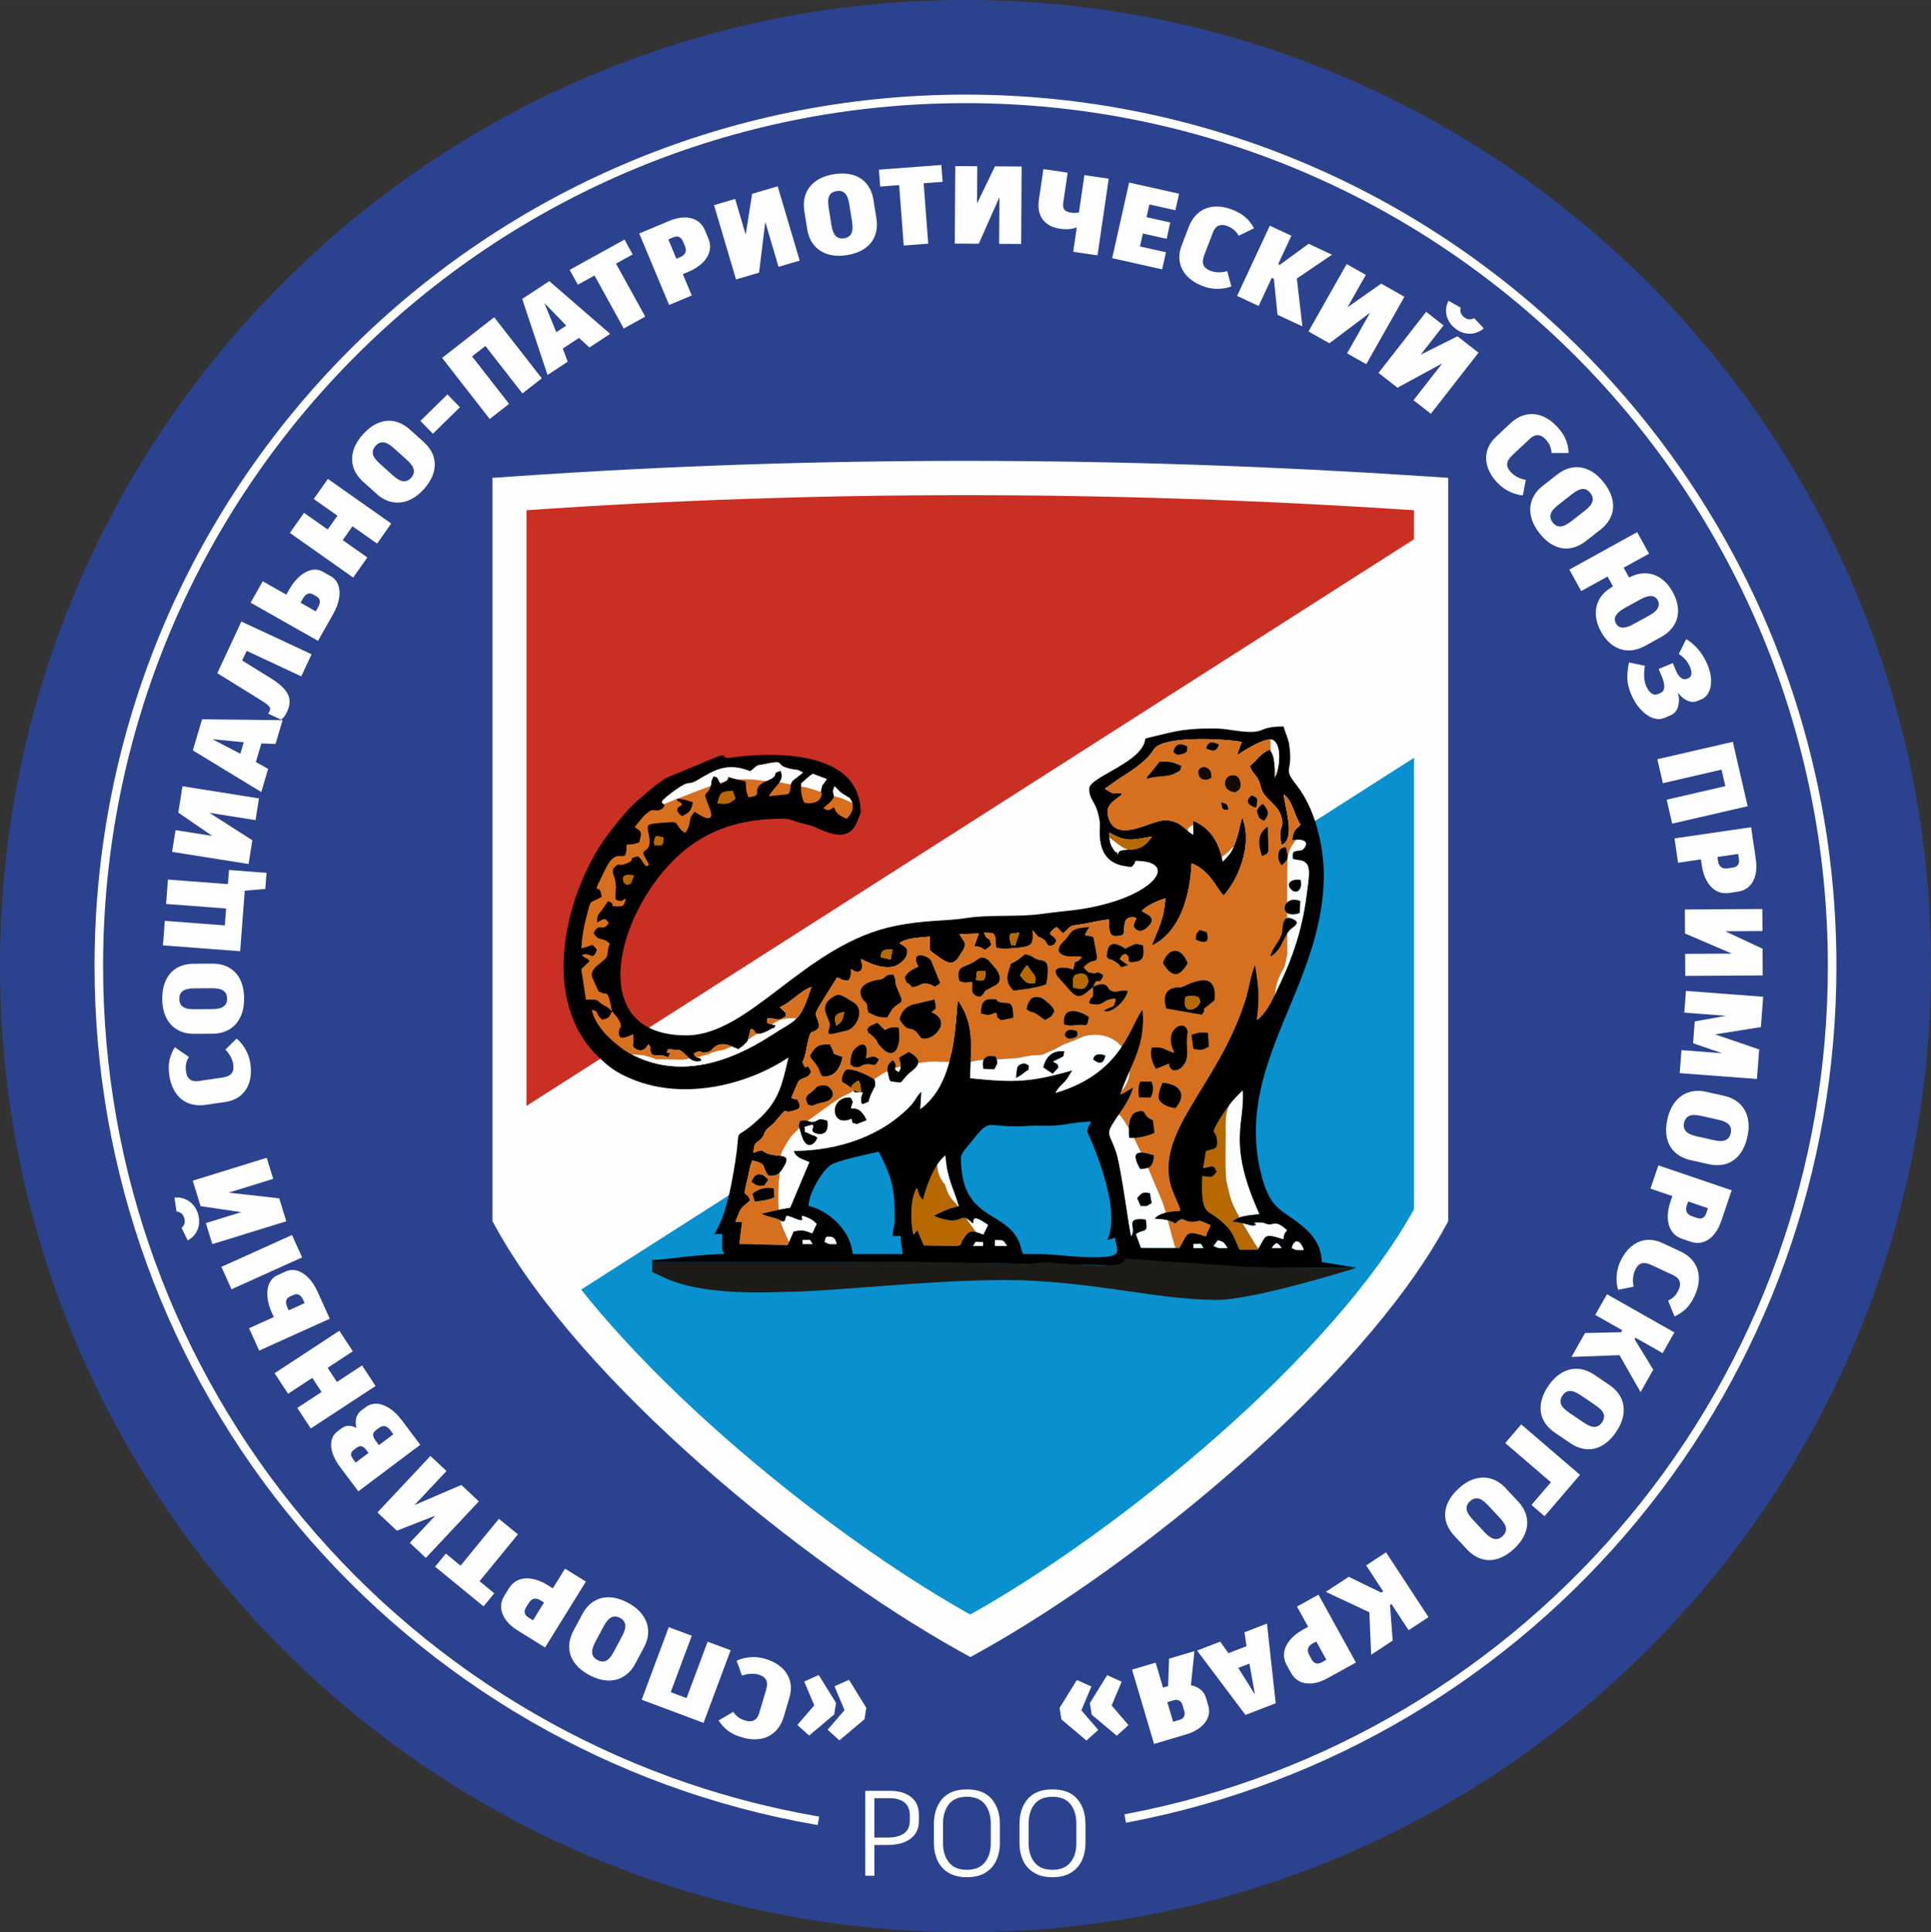
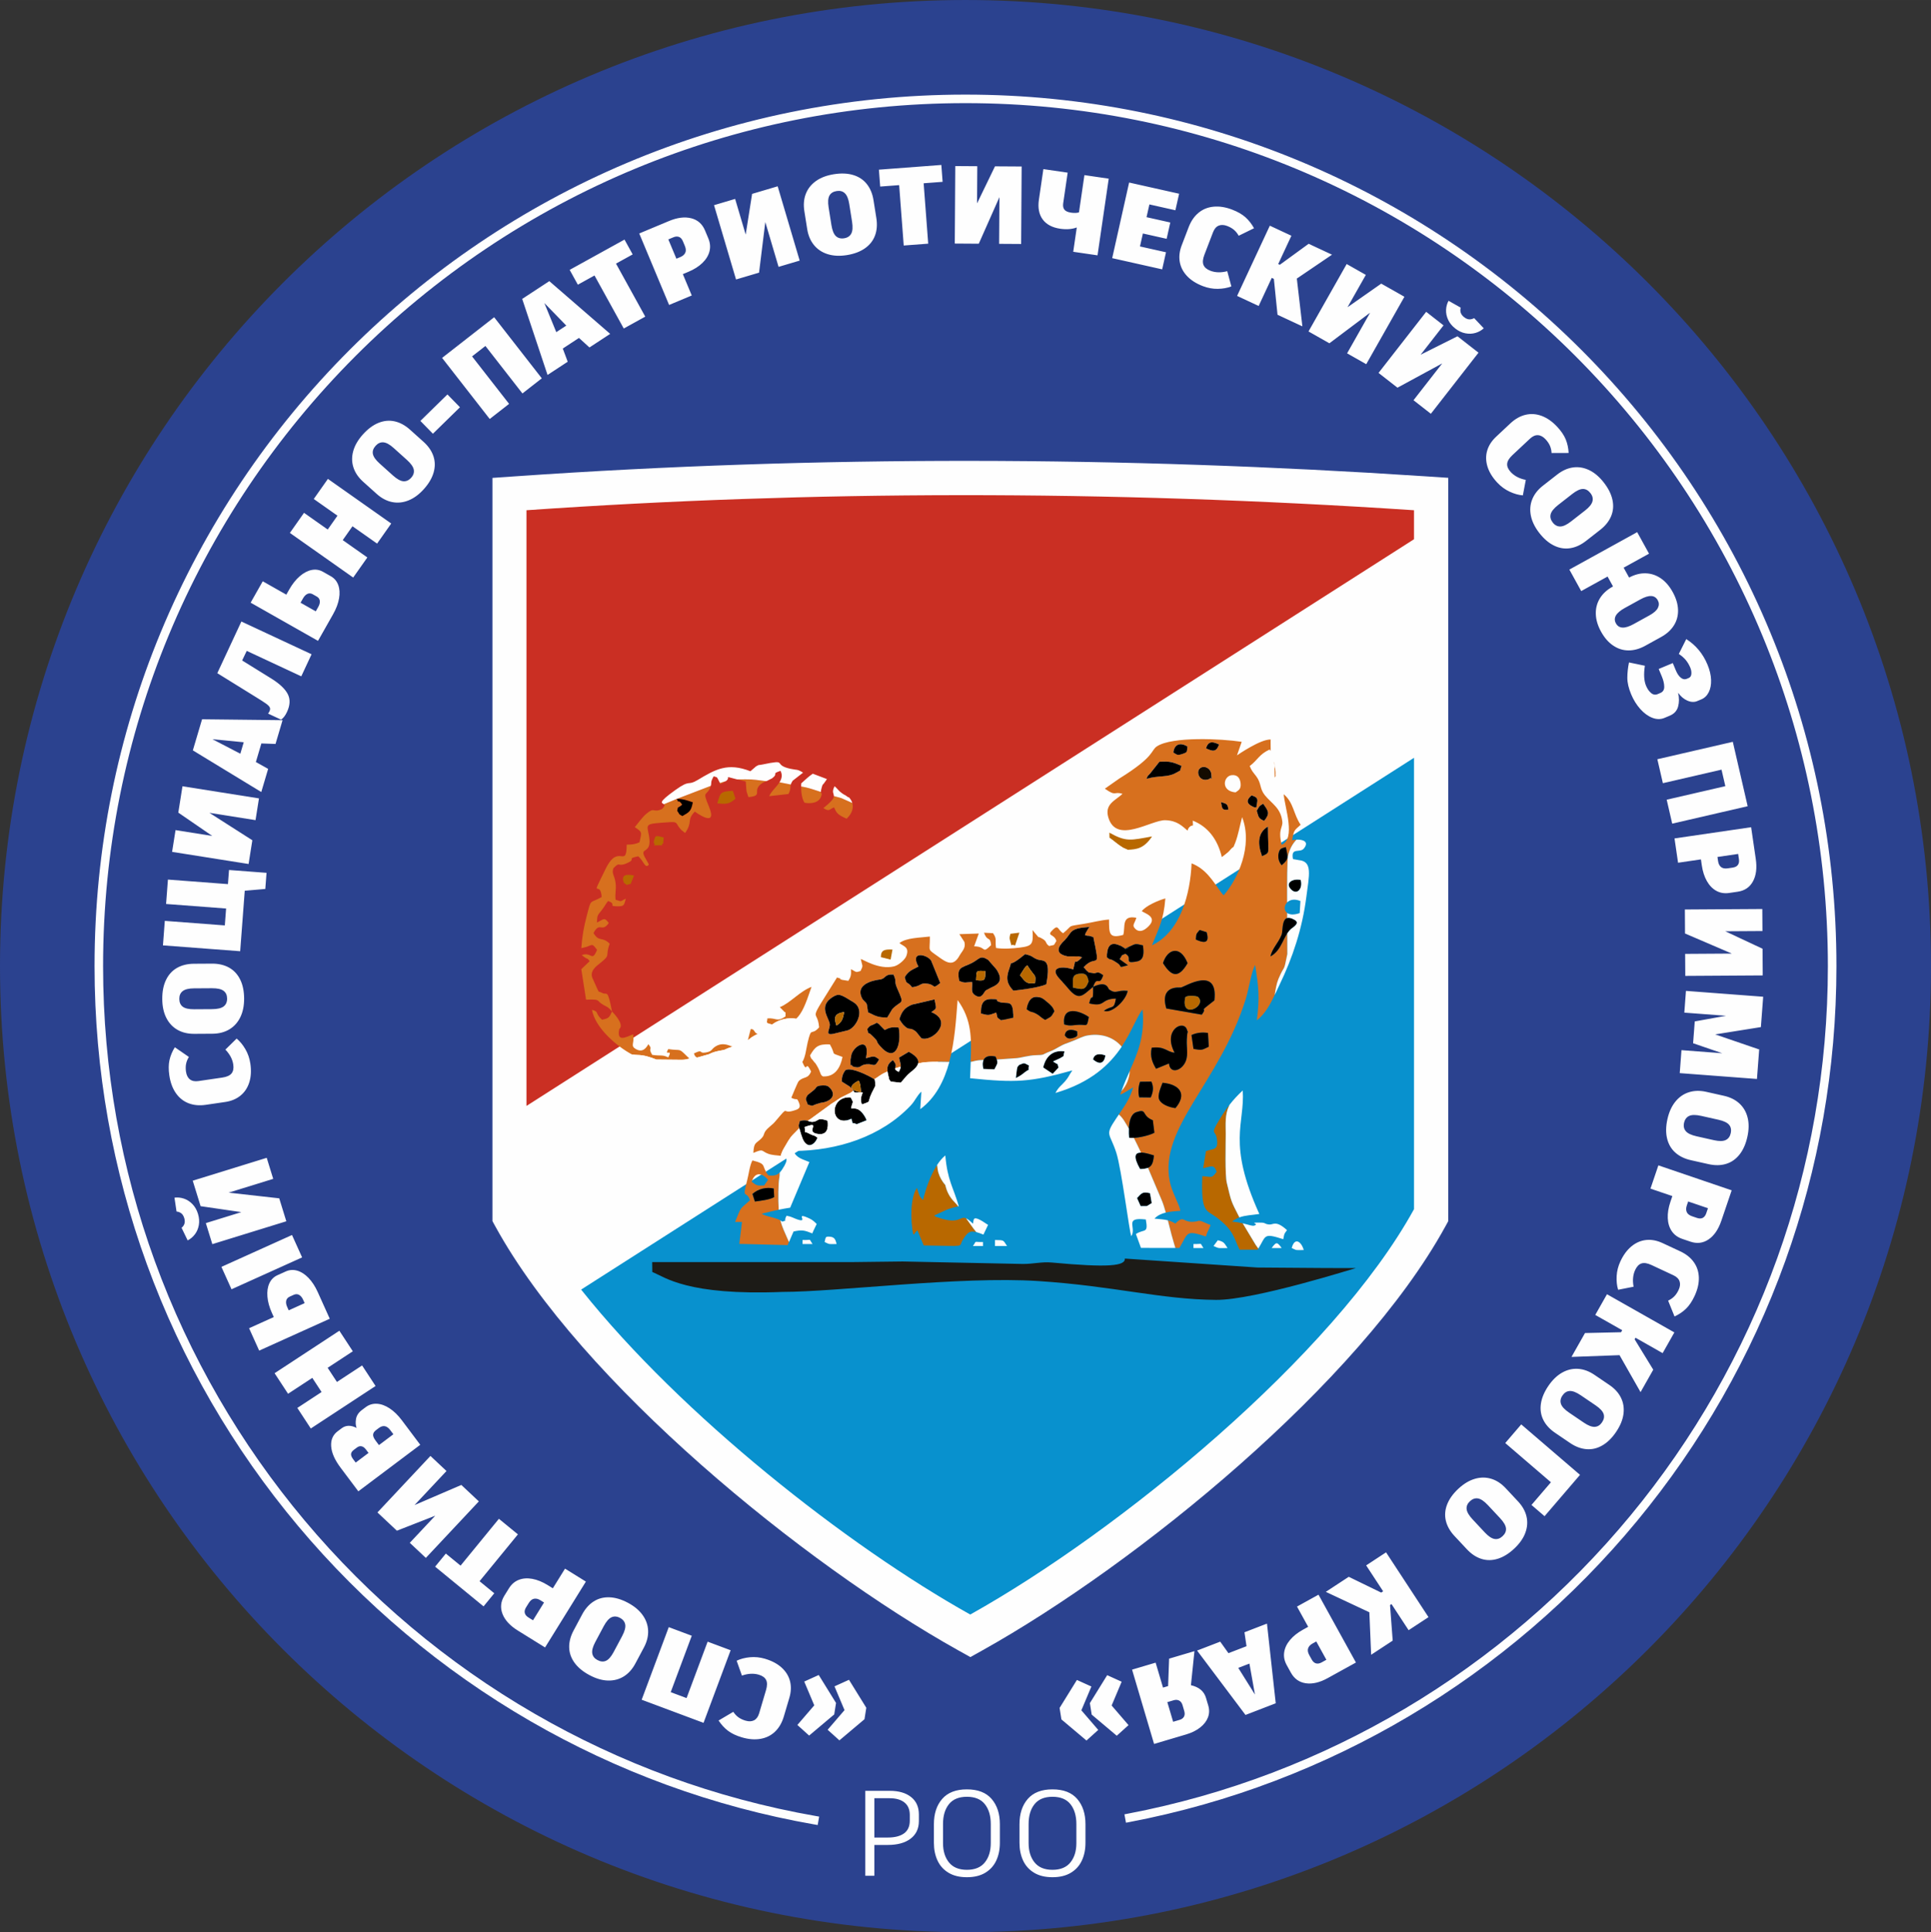
<svg xmlns="http://www.w3.org/2000/svg" xml:space="preserve" width="39.966mm" height="39.986mm" version="1.1" style="shape-rendering:geometricPrecision; text-rendering:geometricPrecision; image-rendering:optimizeQuality; fill-rule:evenodd; clip-rule:evenodd" viewBox="0 0 2220.15 2221.25">
  <rect x="0" y="0" width="2220.15" height="2221.25" fill="#333333" stroke="none" />
  <defs>
    <style type="text/css"> .fil1 {fill:#FEFEFE} .fil7 {fill:#D7701E} .fil5 {fill:#D7701E} .fil3 {fill:#CA2F23} .fil2 {fill:#0891CE} .fil0 {fill:#2B428F} .fil9 {fill:#1C1B17} .fil4 {fill:black} .fil8 {fill:#140B00} .fil6 {fill:#B86800} .fil10 {fill:#FEFEFE;fill-rule:nonzero} .fil11 {fill:#FEFEFE;fill-rule:nonzero} </style>
  </defs>
  <g id="Слой_x0020_1">
    <g id="_2273251237872">
      <path class="fil0" d="M1110.08 0c613.07,0 1110.07,497.25 1110.07,1110.63 0,613.38 -497,1110.62 -1110.07,1110.62 -613.08,0 -1110.08,-497.24 -1110.08,-1110.62 0,-613.38 497,-1110.63 1110.08,-1110.63z" />
      <path class="fil1" d="M1101.92 1897.34c-177.94,-99.35 -433.81,-307.9 -532.23,-487.14l-3.48 -6.35 0 -7.24c0,-273.63 0,-547.26 0,-820.89l0 -26.33 26.25 -1.82c348.33,-24.23 697.97,-23.11 1046.33,-0.01l26.34 1.74 0 854.54 -3.49 6.35c-98.42,179.24 -354.28,387.79 -532.22,487.14l-13.75 7.67 -13.74 -7.67z" />
      <path class="fil1" d="M1625.75 619.92l0 251.25 -957.61 611.35c-24.97,-31.36 -46.36,-62.44 -62.83,-92.44l0 -118.7 1020.43 -651.45zm-957.26 863.03l0 0z" />
      <path class="fil2" d="M1625.75 871.16l0 0.15 0 518.76c-92.3,168.09 -338.28,370 -510.22,466.01 -141.12,-78.79 -332.1,-228.93 -447.06,-373.16l-0.32 -0.41 957.61 -611.35z" />
      <path class="fil3" d="M605.31 586.56c325.77,-22.65 665.28,-23.55 1020.43,0l0 33.35 -1020.43 651.45 0 -684.81z" />
-       <path class="fil4" d="M1498.96 1437.05c-9.37,0 -7.42,0.77 -13.83,-2.31 3.57,-13.35 11.36,-6.95 13.83,2.31zm-25.35 -2.31l-11.53 0c5.32,-7.27 6.21,-7.27 11.53,0zm-101.42 -4.62c11.84,0.27 6.62,-2.09 11.52,4.62l-11.52 0 0 -4.62zm27.99 -4.33c7.24,1.74 7.25,3.07 11.19,8.95 -9.7,0 -9.31,0.97 -16.13,-2.31l4.94 -6.64zm-256.18 -0.28c10.93,0.24 9.14,-0.09 13.83,6.92l-13.83 0 0 -6.92zm-13.83 2.31l0 4.61 -11.53 0c4.91,-6.7 -0.32,-4.34 11.53,-4.61zm-207.45 -2.31c11.85,0.27 6.62,-2.09 11.53,4.61l-11.53 0 0 -4.61zm39.19 4.61c-9.37,0 -7.42,0.77 -13.83,-2.31 1.43,-5.36 0.43,-6.58 6.18,-6.09 5.57,0.47 6.39,3.68 7.64,8.39zm112.19 -32.78c3.04,2.28 0.73,1.02 5.47,2.63 30.19,10.24 22.48,-9.55 38.99,6.73 1.84,-3.59 -2.66,-12.45 17.47,1.43l-5.31 11.15c-14.28,-5.67 -16.73,-5.09 -23.74,6.02 -5.54,8.77 6.36,7.08 -44.89,6.49l-7.27 -17.45c-6.43,5.95 -1.42,5.12 -4.95,4.26 -2.92,-15.35 -3.53,-41.34 4.36,-53.01 2.74,7.97 1.95,8.77 7.06,14.03 3.52,-15.47 12.84,-41.3 25.59,-51.29 2.52,29.07 9.07,35.99 15.48,58.38 -13.75,2.77 -18.64,6.34 -28.26,10.63zm-63.78 -73.3c16,30.25 18.44,44.63 18.44,76.1 0,11.59 -2.07,10.32 -2.31,20.75l9.22 0c0,11.67 1.57,11.86 2.31,20.75l-57.63 0c-2.23,-26.85 -27.13,-49.85 -50.71,-55.35 0.33,-14.87 15.55,-39.84 24.89,-46.59 7.98,-5.77 43.25,-12.75 55.78,-15.68zm239.71 -23.06c0,0.01 41.39,86.28 23.05,124.53l9.13 -2.59c0.09,16.11 22.96,28.3 -70.99,19.55 -11.17,-1.04 -23,-0.82 -34.95,-0.82 -2.77,-5.76 -2.13,-8.94 -5.27,-15.48 -16.93,-35.3 -66.18,-23.32 -66.18,-95.21 0,-5.56 9.29,-14.95 12.83,-19.44 23.08,-29.31 14.89,-13.62 65.56,-17.24 8.43,-0.61 17.02,0.1 25.4,-0.14 16.05,-0.46 28.63,-4.69 46.02,-4.69 -1.54,2.91 -4.61,7.63 -4.61,11.53zm197.86 94.59c-12.74,1.95 -22.08,1.28 -31.33,8.7 15.68,1.6 22.35,5.91 25.69,4.61 6.58,-2.56 -9.09,-3.61 7.78,-3.36 5.15,0.07 3.77,1.53 8.5,2.07 0.38,0.04 1.06,0.08 1.42,0.09 4.03,0.08 7.38,-4.92 19.73,6.45 -3.58,5.23 -2.73,2.9 -4.27,10.43 -23.84,-7.62 -19.24,-3.94 -29.46,12.07l-20.75 -0.02c-6.67,-13.44 -6.34,-22.15 -26.76,-37.33 -11.5,-8.55 -17.68,-4.67 -16.09,-47.2 11.68,0.82 10.3,3.01 16.53,-4.98 -3.28,-9.14 -6.14,-6.09 -15.55,-4.12l3.24 -19.63c8.8,-3.34 14.69,-0.43 12.44,-14.8 -1.56,-9.95 -8.08,-3.06 3.04,-21.44 8.61,-14.24 16.3,-23.86 26.78,-33.51 2.56,38.42 -18.17,59.76 19.07,141.96zm-744.22 -232.8c15.54,16.38 8.43,19.72 8.3,20.32 -3.13,15.34 7.58,9.37 15.93,5.94 1.93,10.12 -3.37,12.83 2.56,16.58 8.6,5.43 12.79,-1.49 15.01,-5.23 5.83,7.32 -1.12,3.09 4.37,12.29 10.15,1.49 11.45,-0.51 18.44,2.92 6.06,-11.25 -5.28,-0.2 0,-9.57 15.18,2.31 11.54,-1.64 20.68,7.38 5.52,5.44 8.85,8.12 17.6,6.17 -1.41,-6.73 -6.24,-0.32 -8.73,-8.54 11.45,-5.59 4.78,0.43 13.64,-1.11 7.74,-1.35 5.92,-3.54 11.11,-6.9 9.78,-6.32 18.95,0.56 26.37,3.14 3.41,-2.21 8.54,-6.08 10.75,-9.79l3.07 -11.91c0.04,-0.67 0.14,-0.98 0.41,-1.38 7.07,-0.79 1.14,11.28 19.69,1.99l3.12 -1.73c6.28,-3.73 1.32,2.21 6.06,-4.59l-3.64 -0.84c-8.86,-2.42 -6.4,-1.57 -6.12,-7.18 10.54,-0.81 10.74,4.61 20.81,-2.21 0.22,-8.63 0.19,-2.76 -1.57,-5.72l-4.93 -4.99c11.88,-4.69 23.02,-18.3 36.44,-23.33 -13.78,40.91 -14.93,35.46 -46.91,56.11 -46.87,30.26 -103.1,49.43 -157.11,22.84 -18.05,-8.89 -44.5,-30.9 -48.45,-52.51 8.65,2.03 3.13,4.01 11.64,11.34 8.07,-1.71 8.23,-2.64 11.45,-9.5zm309.14 -62.43c-0.03,-8.49 4.41,-9.02 13.3,-8.75l-2.14 11.54 -11.16 -2.78zm159.2 -28.15l-4.97 14.77c-6.22,-2.92 -2.77,4.46 -5.92,-6.54 -0.99,-3.45 0.66,-5.76 0.52,-6.91l10.37 -1.32zm-446.9 -56.11c-7.99,1.74 -2.47,1.74 -7.67,-0.99 -3.51,-8.31 0.8,-10.87 11.54,-8.61l-3.87 9.6zm37.94 -53.3l-0.56 6.78c-5.23,3.07 6.02,1.98 -5.62,2.21 -10.43,0.21 -1.17,0.38 -5.39,-2.88 1.82,-9.41 2.04,-8.59 11.57,-6.11zm519.82 17.02c-5.4,-7.03 -7.52,-10.61 -7.34,-22.56 19.56,10.89 24.41,8.72 49.02,4.34 -10.62,15.97 -20.03,14.82 -32.39,15.52 -10.6,0.59 -4.93,10.53 -8.05,2.21 -0.14,-0.38 -0.81,0.41 -1.24,0.49zm-458.15 -56.23c3.51,-12.33 3.27,-13.79 17.89,-14.45l2.99 9.04c-7.3,6.59 -11.07,6.28 -20.88,5.41zm134.28 4.59c-5.19,1.74 -5.22,5.56 -12.3,0.78 21.66,-17.25 6.14,-12.8 12.9,-25.14 4.03,3.59 4.19,5.01 8.49,8.11 2.68,1.93 1.08,0.64 4.34,2.58 1.14,0.67 2.85,2.44 3.17,1.86 0.23,-0.43 12.19,10.89 -2.17,24.84 -10.47,-4.71 -11.47,-6.28 -14.43,-13.04zm-37.79 -27.64c5.57,-4.95 7.9,-7.38 13.27,-11.1l16.27 6.17c-0.22,0.49 -0.71,1.07 -0.89,1.34 -0.18,0.27 -0.69,0.99 -0.92,1.33l-1.95 2.68c-0.91,1.51 -0.91,-0.51 -2.27,4.47 -2.7,9.83 1.39,3.48 -0.51,9.73 -2.23,7.34 -10.54,9.13 -19.19,7.69 -3.36,-4.88 -4.35,-14.44 -3.82,-22.32zm-217.54 262.25c-5.84,-6.62 -5.43,-4.52 -11.92,-8.78 -6.04,-3.96 -1.28,-5.44 -17.95,-4.76l-5.46 -35.05 9.63 -9.23c-3.57,-4.82 -1.23,-0.49 -9.09,-6.97 11.49,-4.16 11.52,8.53 17.58,-6.04 -7.09,-9.32 -4.09,-4.69 -18.09,-1.94 0.89,-13.48 2.89,-24.55 6.25,-37.27 5.47,-20.68 2.71,-13.31 17.14,-21.5 -1.45,-21.5 -14.58,6.65 4.69,-32.68 14.6,-29.82 23.94,0.88 24.07,-27.53 6.48,-0.01 10.43,-0.66 14.76,-2.75 2.73,-12.49 3.04,-11.55 -5.44,-17.39 2.83,-3.53 9.2,-11.86 12.59,-14.77 11.22,-9.63 7.61,-0.73 18.93,-6.22 10.45,-10.7 -15.54,0.19 15.29,-21.83 17.69,-12.63 13.47,-4.17 25.37,-11.34 20.72,-12.47 34.65,-20.32 60.76,-10.13l6.52 -5.64c4.87,-2.56 1.23,-0.84 7.16,-2.08 30.96,-6.47 10.95,0.18 32.16,4.86 8.17,1.8 7.53,0.08 14.69,4.46l-11.99 9.34c-4.52,6.91 -0.71,7.22 -4.78,15.24l-22.11 2.51c3.07,-8.67 19.22,-17.37 12.92,-29.14 -11.37,3.91 -1.62,2.34 -9.47,8.49l-6.14 3.11c-0.72,0.33 -4.51,1.91 -4.93,2.18 -13.79,8.92 2.18,14.87 -16.35,16.42l-1.82 -5.51c-1.44,-6.57 0.37,3.16 -0.65,-4.08 -0.33,-2.37 -0.16,-5.04 -0.66,-8.44 -36.42,-8.17 -8.04,-5.56 -29.21,2.98 -0.27,-0.43 -0.35,-1.18 -0.49,-1.43 -4.19,-7.87 -2.28,-5.76 -7.12,-7.4 -4.38,7.79 -1.79,6.69 -3.54,11.65 -4.43,12.59 -10.23,3.21 -2.03,22.87 11.07,26.54 -16.03,6.08 -16.07,6.07 -9.92,10.1 -1.96,11.52 -11.24,24.62l-4.42 -3.58c-6.92,-7.21 -3.01,-9.58 -13.24,-8.89 -29.58,2.02 -26.42,1.42 -23.88,15.53 3.98,22.09 -10.86,12.68 -5.06,24.17l4.7 8.38c0.04,-0.28 0.08,0.84 -0.09,1.22 -4.39,4.21 -5.46,-4.91 -11.97,-10.07 -14.75,3.13 -0.72,2.71 -13.3,8.11 -10.74,4.61 -6.97,-2.83 -15.24,5.68 -2.09,7.13 1.5,7.51 2.67,17.58 0.79,6.82 -0.95,11.64 -0.06,18.6 8.24,2.47 4.07,2.18 11.77,-1.21 -2.2,6.64 -1.15,8.8 -9.05,8.74 -12.77,-0.09 -0.56,-2.13 -11.35,-6.08 -2.47,3.02 -2.57,3.74 -4.71,6.87 -7.2,10.55 -7.69,6.94 -8.1,17.91 8.2,-4.04 8.4,-6.49 13.59,0.54 -8.22,11.61 -10.27,-2.3 -17.54,11.53 6.54,10.89 9.65,3.38 18.6,12.23 -5.74,15.2 2.02,12.02 -11.05,22.33 -4.93,3.89 -12.42,9.42 -8.53,17.77 9.48,20.35 4.63,12.94 11.04,16.52 5.49,3.07 5.89,-6.05 11.22,21.26zm583.2 -267.74c42.05,-26.06 35.8,-32.26 43.55,-37.21 17.65,-11.26 73.74,-8.69 97.24,-5.05l-5.43 15.54c0.06,-0.03 33.15,-23.01 41.89,-17.28 10.35,6.79 6.68,34.21 1.57,42.89 -0.66,-11.22 1.15,-24.13 -5.91,-32.31 -12.24,5.61 -13.55,11.96 -22.93,19.02 2.5,6.04 3.76,6.82 7.43,11.68 6.27,8.28 3.76,14.2 10.02,21.91 7.93,9.75 18.33,14.51 20.04,30.24 0.78,7.2 -5.26,8.6 -0.73,26.61 16.38,-6.97 3.74,-42.07 2.3,-58.04 11.56,9.48 11.24,23.25 19.52,35.11 -7.55,6.91 -7.67,5.79 -9.8,17.78 8.42,-1.99 21.47,-0.12 13.43,9.57 -4.54,5.46 -15.23,-1.95 -12.46,12.08l6.81 1.21c15.99,1.49 11.79,17.14 8.53,42.55 -4.59,35.78 -15.64,69.54 -30.9,100.98 -6.78,13.97 -13.13,30.64 -25.95,40.65 3.41,-27.1 2.08,-37.88 -2.04,-63.72 -4.77,9.78 -7.28,28.18 -10.86,39.61 -30.19,96.35 -99.72,147.32 -87.24,209.35 2.55,12.69 11.18,26.54 12.2,33.74 -12.25,0.84 -22.93,1.68 -29.8,8.99 10.28,1.08 15.93,0.74 24.11,5.71 0.44,-0.34 0.9,-1.03 1.14,-1.25 9.86,-9.1 6.72,1.68 23.54,-1.32 1.97,-0.35 0.71,-0.93 4.22,-0.43 1.49,0.22 8.8,3.77 11.55,4.63 -2.8,7.96 -3.33,5.83 -5.4,13.2 -23.36,-7.65 -20.15,-4.55 -30.44,13.17l-44.26 -0.08 -5.81 -15.97c9.9,-6.29 14.39,0.12 11.41,-16.69 -25.69,-2.96 -10.29,8.89 -16.66,19.2 -2.28,-4.3 -11.14,-76.84 -17.3,-95.99 -7.59,-23.56 -13.65,-19.24 -0.17,-39.3 7.8,-11.6 15.19,-20.57 19.68,-35.74 -5.52,2.93 -9.43,6.21 -14.94,8.35 10.5,-32.74 29.94,-54.49 25.71,-98.01 -15.17,19.97 -23.37,73.48 -100.26,96.05 3.68,-7.02 6.88,-8.51 11.02,-13.34 4.54,-5.31 4.48,-7.02 8.42,-12.58 -48.36,13.51 -65.07,14.36 -117.58,8.96 1.09,-37.6 5.49,-62.6 -14.24,-89.86 -3.29,41.86 -5.8,97.88 -43.01,125.45l1.28 -20.12c-5.19,4.51 -6.81,10.11 -12.29,15.92 -33.78,35.74 -84.36,52.05 -134.64,52.22 2.98,8.39 11.34,9.73 18.17,12.77l-22.09 52.44c-14.17,2.16 -21.04,4.29 -32.71,7.05 0.54,0.39 1.32,0.75 1.77,0.95 7.19,3.22 15.97,3.59 21.97,8.1 7.25,-2.9 0.33,1.87 4.76,-6.82 6.01,1.03 7.72,2.64 12.48,4.25 14.02,4.76 -4.62,-9.73 13.97,-1.04 3.23,1.51 5.28,3.3 8.26,6.26 -1.52,3.37 -3.08,5.96 -5.08,10.86 -8.74,-3.46 -11.49,-4.44 -21.55,-2.21l-6.77 15.7 -55.55 -1.41 3.11 -25.25 -7.94 0c7.54,-18.3 4.43,-13.42 17.13,-24.89 -4.27,-12.51 -9.43,0.62 -3.37,-22.5 2.04,-7.8 2.86,-16.97 6.13,-23.3 17.69,4.41 9.44,5.77 18.44,17.3 8.33,0.68 11.58,-0.75 15.77,-7.04 13.62,-20.5 -3.74,-13.38 -16.13,-18 -8.38,-3.12 -4.58,-6.17 -16.96,-0.95 0.68,-12.41 2.72,-10.31 9.07,-16.5 5.08,-4.97 0.94,-6.22 9.49,-13.42 4.62,-3.89 4.42,-3.65 8.23,-8.13 14.9,-17.53 5.24,-6.07 19.63,-10.57 4.29,-1.34 8.94,-2.33 5.97,-9.25 -2.89,-6.74 -1.54,-1.78 -8.76,-5.5 0.96,-2.31 7.32,-17.79 8.38,-18.93 5.42,-5.88 10.79,-2.11 14.34,-11.28 -7.21,-15.07 -3.67,4.06 -10.03,-10.92 3.67,-5.96 4.43,-15.4 6.08,-22.34 4.62,-19.46 3.77,-6.83 13.19,-17.47 -1.9,-24.01 -15.09,-0.15 20.57,-57.32 9.47,2.66 -0.66,0.63 5.83,2.69l7.22 1.14c2.63,-4.17 3.5,-6.56 3.01,-13.4 6.77,3.46 4.91,4.02 11.01,2.1 3.31,-6.55 2.04,-5.46 0.69,-11.93l-0.38 -1.78c1.43,-0.31 20.66,12.77 38.24,8.38 5.63,-1.41 12.64,-8.04 14.03,-11.76 3.89,-10.37 -2.74,-11.05 -7.89,-14.97 7.8,-6.3 23.95,-6.18 34.99,-7.55 0.21,18.05 -3.39,13.65 9.15,22.71 9.61,6.95 17.48,12.64 24.88,-0.67 3.01,-5.41 7.59,-8.67 5.67,-15.89l-5.76 -8.89 22.3 -0.72 -5.33 14.7c14.82,0.16 8.25,9.45 19.52,-1.38 -1.13,-10.94 -4.04,-3.13 -8.15,-14.25l10.32 0.51c4.93,6.84 2.1,8.22 3.5,17.05 9.05,1.37 18.9,0.54 26.93,-0.42 15.08,-1.81 15.92,-4.08 15.02,-20.23l2.69 3.36c8.05,9.12 0.13,1.53 9.17,6.97 5.09,3.07 2.53,4.83 7.23,8.03 7.68,-1.91 4.37,0.24 8.35,-5.86 -2.76,-8.89 -12.42,-5.01 -3.62,-13.29 6.21,-5.85 5.13,0.87 11.4,4.41 12.15,-9.98 3.09,-7.35 24.04,-10.8 10.19,-1.68 18.92,-4.19 28.7,-4.93 0.09,15.9 -0.32,22.24 16.32,17.69 2.78,-8.85 -2.62,-23.08 15.1,-19.7 -2.29,7.49 -5.56,8.5 -1,12.93 3.94,3.82 8.89,2.14 12.55,-0.89 15.01,-12.44 -0.87,-16.58 -5.31,-19.63 4.3,-5.91 18.31,-12.25 27.09,-14.64 -1.99,25.44 -7.57,33.9 -15.38,53.87 32.96,-15.62 44.1,-59.55 45.54,-94.2 16.38,6.34 24.19,19.84 33.54,32.78l2.11 2.71c0.16,-0.37 0.7,0.92 1.09,1.34 16.17,-18 34.2,-57.04 21.36,-89.96 -2.56,9.31 -4.48,20.52 -7.82,29.21 -1.64,4.26 -3.34,8.29 -5.87,12.42l-8.54 9.48c-4.46,-24.36 -16.49,-39.95 -34.5,-47.1l0.69 16.24c-9.87,-5.25 -14.28,-16.16 -32.19,-16.72 -16.27,-0.51 -56.26,28.21 -65.59,-3.21 -4.55,-15.32 8.02,-19.4 16.34,-27.08 -10.39,-3.3 -6.74,3.62 -20.33,-5.97l16.55 -11.6zm106.07 -57.58c-35.54,0 -46.41,4.62 -76.07,11.53 -2.28,27.48 -64.54,43.99 -64.54,57.66 0,14.4 8.53,13.21 12.22,38.55 0.97,6.65 -7.43,46.21 30.43,50.73 4.43,0.53 5.63,2.46 9.33,-3.03 0.12,-0.18 0.37,-0.88 0.46,-1.06l0.58 -2.17c53.23,0 20.67,43.84 -66.15,56.05 -11.88,1.67 -26.56,2.78 -41.2,4.9 -27.08,3.91 -58.96,0.62 -85.3,4.59 -28.76,4.35 -47.32,2.06 -83.02,9.19 -104.16,20.85 -166.76,125.9 -240.66,125.9 -98.79,0 -87.21,-99.49 -42.42,-166.97 37.2,-56.03 83.95,-82.09 153.06,-82.09 7.59,0 9.04,1.04 15.31,3.13 7.2,2.41 8.77,2.32 16.38,4.36 10.63,2.86 43.25,25.34 54.24,-4.54 0.34,-0.91 3.96,-9.73 3.96,-9.88 0,-89.09 -151.24,-62.85 -151.88,-62.93 -13.86,-1.87 4.13,-4.26 -10.52,-2.47l-61.72 25.66c-5.85,4 -11.87,8.16 -17.22,12.75 -6.22,5.33 -9.63,8.41 -16.14,13.84 -10.4,8.68 -31.98,35.7 -39.9,47.72 -44.67,67.75 -68.86,181.36 -6.32,243.91 13.77,13.77 22.51,20.28 41.2,27.96 60.84,24.99 133.69,5.61 179.51,-25.09 -7.22,31.01 -10.94,48.82 -32.28,69.17 -38.93,37.11 -16.72,-7.8 -33.97,79.01 -3.95,19.87 -9.79,40.94 -19.04,54.76l9.22 0c0,18.17 -1.51,15.37 2.31,23.06 -27.91,0 -70.89,6.92 -82.98,6.92l0 2.31c68.38,0 136.76,0 205.14,0 202.19,0 403.83,6.92 603.91,6.92 -0.48,-0.31 -1.27,-1.25 -1.52,-0.78l-37.66 -6.13c0,-15.08 -7.52,-28.08 -17.83,-37.51 -24.89,-22.79 -40.03,-19.38 -50.89,-59.78 -34.82,-129.55 71.02,-217.42 71.02,-347.79 0,-37.05 -11.48,-78.08 -30.96,-102.78 -17.43,-22.09 -3.84,-12.77 -8.73,-46.61 -1.18,-8.17 -4.69,-13.89 -6.41,-21.26 -34.04,0 -16.64,10.66 -59.52,4.2 -8.26,-1.24 -12.29,-1.89 -23.46,-1.89z" />
      <path class="fil5" d="M865.15 1372.58c6.59,-6.08 16.55,-8.15 24.46,-6.21l0.48 9.85c-5.37,3.12 -16.49,4.26 -22.18,5.06l-2.77 -8.7zm13.4 -9.79c-8.52,0.41 -8.07,0.23 -14.38,-4.16 5.11,-15.39 15.78,-6.46 18.87,-2.31l-4.49 6.46zm448.15 -34.53c-0.72,7.98 -2.16,12.24 -6.83,14.23 1.89,4.29 3.46,7.97 4.47,10.57l11.48 27.03c1.51,3.58 3.05,8.54 4.53,13.88 5.02,-1.2 10.7,-1.62 16.77,-2.03 -1.02,-7.2 -9.65,-21.05 -12.2,-33.74 -12.48,-62.03 57.05,-113 87.24,-209.35 3.58,-11.43 6.09,-29.83 10.86,-39.61 4.13,25.84 5.46,36.61 2.04,63.72 9.42,-7.35 15.34,-18.3 20.51,-29.13 0.99,-6.43 2.08,-13.25 4.27,-18.44 7.78,-18.38 5.58,-5.32 10.24,-28.66 0,-7.91 0.02,-15.82 -0.03,-23.73 -5.89,8.8 -8.22,20.56 -19.35,26.46 2.11,-9.44 8.8,-14.94 12.8,-24.76 1.62,-3.96 0.06,-17.42 6.44,-19.36l-0.03 -5.81c-3.89,-2.83 -3.59,-8.52 -0.04,-12.1 -0.06,-23.67 0.09,-48.66 1.01,-53.16 1.6,-7.83 5.09,-14.17 9.73,-19.02 -1.72,0.08 -3.43,0.32 -4.99,0.68 2.13,-11.99 2.24,-10.88 9.8,-17.78 -8.27,-11.85 -7.95,-25.63 -19.52,-35.11 1.44,15.97 14.08,51.07 -2.3,58.04 -4.53,-18 1.51,-19.4 0.73,-26.61 -1.71,-15.72 -12.11,-20.48 -20.04,-30.24 -6.27,-7.7 -3.75,-13.63 -10.02,-21.9 -3.68,-4.86 -4.93,-5.64 -7.43,-11.68 9.38,-7.06 10.69,-13.41 22.93,-19.02 0.5,0.58 0.96,1.19 1.37,1.82 -0.03,-0.82 -0.03,-1.87 -0.03,-3.4 0,-3.06 -0.39,-6.72 -0.01,-9.88 -11.58,-0.78 -38.83,18.15 -38.89,18.18l5.43 -15.55c-23.5,-3.64 -79.59,-6.21 -97.24,5.05 -7.75,4.94 -1.49,11.14 -43.55,37.21l-16.55 11.6c13.59,9.59 9.93,2.66 20.33,5.97 -8.32,7.68 -20.89,11.76 -16.34,27.08 9.33,31.42 49.32,2.71 65.59,3.21 13.49,0.42 19.32,6.72 25.6,12.04 0.63,-2.96 3.02,-5.69 6.14,-5.96l-0.24 -5.6c16.76,6.66 28.34,20.6 33.46,42.12l7.2 -5.74c2.09,-1.91 3.91,-4.68 6.19,-6.12 0.73,-1.66 1.4,-3.34 2.06,-5.06 3.34,-8.69 5.27,-19.9 7.82,-29.21 12.84,32.92 -5.2,71.96 -21.36,89.96 -0.39,-0.43 -0.93,-1.71 -1.09,-1.35l-2.11 -2.71c-9.35,-12.93 -17.16,-26.44 -33.54,-32.78 -1.44,34.66 -12.57,78.59 -45.54,94.21 7.81,-19.98 13.39,-28.44 15.38,-53.88 -8.78,2.39 -22.79,8.74 -27.09,14.64 4.44,3.04 20.32,7.19 5.31,19.63 -3.66,3.03 -8.61,4.71 -12.55,0.89 -4.56,-4.42 -1.29,-5.44 1,-12.93 -17.73,-3.37 -12.33,10.85 -15.1,19.7 -16.64,4.55 -16.23,-1.79 -16.32,-17.69 -9.78,0.73 -18.52,3.25 -28.7,4.93 -20.95,3.45 -11.89,0.82 -24.04,10.8 -6.27,-3.54 -5.19,-10.25 -11.4,-4.41 -8.8,8.28 0.86,4.4 3.62,13.29 -3.98,6.09 -0.67,3.94 -8.35,5.85 -4.7,-3.21 -2.14,-4.97 -7.23,-8.03 -9.03,-5.44 -1.11,2.14 -9.17,-6.98l-2.69 -3.36c0.9,16.15 0.07,18.42 -15.02,20.23 -8.03,0.96 -17.88,1.79 -26.93,0.42 -1.4,-8.83 1.43,-10.21 -3.5,-17.05l-10.32 -0.51c4.11,11.12 7.02,3.31 8.15,14.25 -11.26,10.84 -4.7,1.54 -19.52,1.38l5.33 -14.7 -22.3 0.72 5.76 8.89c1.92,7.23 -2.67,10.49 -5.67,15.89 -7.4,13.32 -15.27,7.62 -24.88,0.67 -12.54,-9.06 -8.94,-4.66 -9.15,-22.71 -11.04,1.38 -27.19,1.26 -34.99,7.55 5.15,3.92 11.78,4.6 7.89,14.97 -1.39,3.72 -8.4,10.35 -14.03,11.76 -17.58,4.38 -36.8,-8.69 -38.24,-8.38l0.38 1.78c1.34,6.48 2.61,5.38 -0.69,11.93 -6.11,1.92 -4.25,1.36 -11.02,-2.1 0.49,6.84 -0.38,9.24 -3.01,13.4l-7.22 -1.14c-6.48,-2.06 3.63,-0.03 -5.83,-2.69 -35.66,57.17 -22.47,33.31 -20.57,57.32 -9.42,10.64 -8.57,-1.99 -13.19,17.47 -1.65,6.94 -2.41,16.38 -6.08,22.34 6.37,14.98 2.82,-4.15 10.03,10.92 -3.56,9.17 -8.92,5.39 -14.34,11.28 -1.06,1.14 -7.42,16.62 -8.38,18.93 7.22,3.72 5.87,-1.24 8.76,5.51 2.97,6.91 -1.68,7.9 -5.97,9.24 -14.39,4.49 -4.73,-6.97 -19.63,10.57 -3.81,4.48 -3.61,4.23 -8.23,8.13 -8.54,7.2 -4.41,8.45 -9.49,13.42 -6.34,6.19 -8.39,4.09 -9.07,16.5 12.38,-5.22 8.58,-2.17 16.96,0.95 4.77,1.77 10.27,1.81 14.45,2.36 0.83,-2.99 2.14,-6.14 4.19,-9.52 3.17,-5.22 5.78,-10.67 10.16,-15.05 2.2,-2.2 4.54,-4.69 6.99,-7.15 -1,-3.29 -0.78,-3.13 0.71,-8.38 4.48,-1.05 7,-0.71 8.96,-0.12 1.09,-0.78 2.21,-1.48 3.32,-2.09l24.35 -17.72c4.63,-2.52 8.38,-6.18 13.34,-8.28l8.75 -4.38c0.08,-0.02 1.16,-0.92 2.81,-2.17 -0.62,-1.05 -1.76,-2.57 -4.4,-4.78l-9.07 -5.71c0.23,-6.22 1.54,-9.22 4.07,-12.9 6.27,-4.29 26.97,6.12 33.45,10.25 4.81,-2.87 7.71,-5.71 13.09,-7.99l2.06 -0.88c-0.97,-7.79 2.39,-10.02 6.03,-13.14 5.38,5.84 2.74,7.72 2.64,9.6 2.13,-0.77 4.28,-1.46 6.48,-1.98 0.38,-3.34 -1.18,-5.63 -1.82,-10.5l11.13 -6.64c9.32,5.13 11.65,9.52 10.76,13.37l2.42 -0.51c6.37,-1.64 20.4,-1.48 33.41,-1.23 6.36,-23.53 7.87,-49.27 9.59,-71.14 16.25,22.45 16.13,43.38 14.98,71.07 0.91,-0.1 1.64,-0.23 2.17,-0.39 4.13,-1.28 8.35,-1.66 12.62,-1.75 2.05,-4.26 7.17,-5.49 13.81,-3.9 0.58,1.36 1.04,2.46 1.38,3.38l23.55 -1.69c2.12,0 14.24,-3.23 21.03,-3.32 11.29,-0.14 7.24,-0.87 16.58,-4.29 7.04,-2.58 12.4,-7.25 19.5,-9.47l7.06 -2.72c5.97,-2.19 10.88,-5.34 17.37,-6.33 17.25,-2.64 30.43,3.36 38.54,13.04 11.52,-17.2 17.05,-33.62 24.06,-42.85 2.97,30.55 -5.73,50.38 -14.82,70.81 -0.44,8.32 -3.53,16.52 -9.52,23.1 -0.47,1.35 -0.93,2.71 -1.38,4.09 5.51,-2.14 9.42,-5.42 14.94,-8.34 -3.88,13.12 -9.93,21.59 -16.53,31.14 5.1,4.43 7.21,9.2 10.89,15.25l0.57 0.95c0.39,-8.01 2.37,-16.78 8.49,-18.85 12.62,-4.28 5.98,2.87 17.29,8.47 0.5,0.24 1.41,0.57 1.83,0.76l1.79 14.39c-4.71,2.66 -15.59,5.47 -23.65,5.93 2.61,5.12 5.47,11.02 8.25,16.9 3.84,0.04 9.1,1.43 14.83,3.26zm138.31 -452.8c0.67,5.98 0.32,12.47 0.67,18.47 0.34,-0.58 0.67,-1.24 0.99,-1.97 0.08,-4.26 0.29,-5.22 -0.9,-10.17 -0.66,-2.75 0.33,-2.15 -0.77,-6.33zm-113.61 559.17l4.65 0.01c10.29,-17.72 7.08,-20.83 30.44,-13.17 2.07,-7.38 2.6,-5.24 5.4,-13.2 -2.75,-0.87 -10.06,-4.42 -11.55,-4.63 -3.51,-0.5 -2.26,0.08 -4.22,0.43 -16.83,2.99 -13.68,-7.79 -23.54,1.32 -0.24,0.22 -0.69,0.91 -1.14,1.25 -3.14,-1.91 -5.91,-3.03 -8.71,-3.76 1.57,6.12 3,12.03 4.18,16.34 2.34,8.5 3.68,12.89 4.49,15.42zm0.04 -160.74c-8.1,-1.01 -16.21,-4.67 -18.58,-9.58 -2.6,-5.39 2.4,-15.47 3.81,-19.59 20.84,2.06 27.96,13.75 14.77,29.17zm-422.74 -4.11c-1.89,-6.18 -3.59,-5.48 -0.05,-11.03l6.64 -5.24c0.37,-0.31 0.82,-0.81 1.19,-1.11 2.59,-2.12 1.22,-4.34 9.33,-4.63 4.44,-0.16 6.25,0.51 8.62,3.12 6.88,7.61 1.69,13.84 -6.24,16.04 -2.33,0.64 -2.67,0.31 -5.72,1.17 -11.72,3.3 -5.55,4.01 -13.77,1.69zm381.17 -8.3c-1.51,-5.71 -1.13,-12.12 0.93,-17.91l12.98 -0.18c3.11,6.66 1.82,12.65 -0.73,18.25l-13.18 -0.16zm-341.21 -46.4c-2.36,12.1 -8.49,23 -22.34,22.38 -3.54,-1.34 -2.47,-4.92 -7.28,-12.69 -3.33,-5.38 -0.87,-0.91 -3.93,-5.22 -2.51,-3.52 -2.13,-1.07 -3.77,-6.22 5.63,-9.67 9.03,-13.37 22.82,-12.69 7.85,13.73 -0.73,8.68 14.51,14.43zm11.68 10.87c-3.46,-5.76 -2.17,6.18 -2.47,-7.94 -0.01,-0.19 0.97,-5.47 1.12,-5.96 3.22,-10.46 22.03,-21.08 16.63,4.47 8.56,-2.2 9.11,-3.42 15.05,1.43 -5.64,10.45 -5.74,4.69 -14.39,5.48 -8.38,0.76 -5.81,5.71 -15.94,2.52zm384.2 -31.13c-0.57,11.04 2.59,19.95 -3.06,28.58 -5.51,8.41 -16.45,10.3 -17.45,-0.84l-14.85 6.1c-4.01,-6.86 -7.24,-13.63 -5.02,-24.22 15.31,-1.87 17.09,4.86 26.33,5.74 -14.03,-26.29 10.47,-38.47 14.21,-26.51 2.03,6.49 0.59,-3.03 -0.15,11.15zm5.38 -4.94c5.62,-2.59 11.78,-3.48 18.95,-2.41l0.92 15.82c-8.03,3.79 -7.38,4.35 -17.58,2.54l-2.29 -15.95zm-136.19 3.37c-7.29,2.2 -8.24,-2.07 -9.48,-2.97 0.96,-7.49 7.98,-7.39 14.28,-4.61 -0.6,3.84 2.31,5.44 -4.79,7.58zm-200.47 -11.98c3.39,19.45 -3.63,41.72 -21.46,21.23 -6.59,-7.57 0.55,-2.86 -10.07,-12.88 -4.62,-4.35 -2.59,1.43 -4.61,-6.63 4.33,-5.69 3.79,-2.96 10.88,-7.24 3.63,1.88 2.33,1.65 5.37,4.46l3.85 3.91c5.09,-2.8 8.66,-3.79 16.04,-2.85zm190.24 -3.65c-2.54,-22.6 18.73,-15.28 28.35,-8.47 -2.31,12.22 -1.58,8.69 -11.54,8.94 -5.41,0.13 -9.83,1.89 -16.82,-0.47zm-265.99 -31.54c7.07,-4.33 9.04,-3.06 23.96,6.22 14.19,8.83 2.41,31.01 -8.33,32.55l-15.12 3.66c-10.56,2.01 -3.13,-5.31 -4.04,-11.53 -1.04,-7.14 -13.54,-20.45 3.53,-30.9zm207.37 23.81l-13.98 3.03c-5.18,-4.14 -3.52,-1.01 -5.47,-8.93 -9.39,3.45 -8.38,3.49 -17.55,1.16 -0.19,-8.52 0.84,-16.67 11.47,-16.61 13.34,0.07 1.76,1.02 10.31,3.52 8.89,2.59 15.78,-4.33 15.22,17.83zm47.34 -7.28c-4.33,6.94 -2.44,5.28 -10.6,9.85 -5.82,-3.37 -5.58,-4.65 -10.14,-7.08 -6.74,-3.6 -4.54,-0.48 -10.97,-5.08 1.15,-10.03 6.12,-17.69 17.39,-12.8 0.67,0.29 2.36,1.53 2.94,1.92l2.56 2.18c1.71,1.42 2.14,1.63 3.75,3.22 2.6,2.58 3.87,4.06 5.08,7.78zm-178.18 9.22c2.56,-8.84 6.07,-13.61 14.72,-16.94l25.73 -5.99c2.17,11.67 2.93,9.87 -3.74,14.64 25.81,10.49 1.16,34.6 -11.38,30.05l-6 -7.42c-8.12,-6.69 -6.98,0.02 -14.74,-7.98 -1.28,-1.32 -2.68,-3.56 -3.73,-5.09 -0.13,-0.69 -0.61,-0.83 -0.87,-1.27zm306.89 -12.5c-7.85,-27.38 15.38,-23.77 16.8,-24.08 4.96,-1.07 43.15,-25.4 38.5,14.8 -21.45,16.63 -6.47,5.72 -14.51,16.42l-40.79 -7.13zm-344.26 -4.79c-1.59,-3.48 -3.94,-3.57 -5.74,-7.38 -8.94,-18.85 21.61,-21.23 21.63,-21.23 6.51,-1.79 4.61,-6.32 14.72,-5.64 4.24,9.24 0.14,6.58 4.44,16.28 8.68,19.6 5.03,12.4 -5.71,23.31l-5.88 9.78c-10.93,0.21 -13.6,-1.93 -22.06,-5.92l-1.39 -9.2zm260.15 -20.11c16.44,-7.67 17.04,2.21 18.44,3.13 8.58,5.71 8.29,0.24 21.24,1.52 -1.78,11.06 -18.59,26.66 -27.28,22.93 9.91,-6.95 11.38,-0.55 13.82,-14.06 -18.17,0.34 -11.43,10.05 -30.68,5.54 3.04,-14.56 4.58,2.95 4.47,-19.07zm-140.28 -26.96c9.72,-4.69 9.98,-10.07 19.48,-4.07l8.78 10c0.3,0.42 0.77,0.89 1.05,1.33 8.36,13 1.48,17.18 -6.41,20.63l-6.04 3.19c-2.36,1.97 -4.16,9.88 -11,6.32 -7.14,-3.73 -4.04,-8.36 -4.74,-15.98 -7.73,0.17 -7.7,1.78 -14.77,-1.26 -3.37,-16.14 2.83,-14.95 13.65,-20.17zm48.56 31.4c-6.5,-6.96 -9.15,-12.99 -4.86,-24.74 5.33,-14.54 -4.81,2.06 18.32,-17.24 9.51,2.17 7.48,3.34 13.7,5.89 6.94,2.85 16.62,-3.26 10.71,28.79 -9.2,3.98 -28.67,6.26 -37.87,7.3zm172.03 -31.61c4.88,-16.14 19.79,-21.45 28.28,0 -11.24,19.52 -19.61,13.61 -28.28,0zm-288.43 27.69c-6.61,-8.27 -5.7,-1.38 -8.48,-11.55 4.11,-7.04 7.45,-7.97 15.71,-12.25 -10.26,-18.66 10.1,-13.91 14.64,-6.81l10.44 25.7c-9.28,7.63 -5.21,2.48 -13.82,0.96 -9.88,-1.76 -7.05,2.44 -18.49,3.96zm224.01 -34.61c-0.27,-19.94 10.41,-16.94 21.1,-9.63 14.6,-4.61 -10.93,4.69 4.43,-2.29 7.9,-3.59 6.6,-3.79 15.83,-1.59 1.1,8.24 1.68,16.77 -6.94,18.43 -16.48,3.18 -3.8,-3.97 -13.32,-8.86 -6.34,3.06 -2.15,-0.18 -6.69,6.26l9.69 7c-12.75,3.33 -5.39,1.89 -12.04,-2.58 -11.24,-7.57 -6.18,-1.69 -12.07,-6.72zm114.54 -28.71c4.51,14.59 -5.03,11.9 -12.36,8.39 0.64,-7.69 0.41,-5.79 4.33,-10.89l8.03 2.5zm-130.42 62.79c-12.16,9.75 -16.01,17.09 -28.79,1.71 -4.41,-5.3 -5.72,-6.37 -9.9,-10.92 -12.88,-14.03 4.19,-14.94 15.75,-10.75 4.83,-18.54 -1.81,-1.03 10.19,-14.12 -1.67,-0.36 -3.33,-0.8 -5.04,-0.91l-11.29 0.04c-21.28,-3.83 -4.05,-18.17 -3.81,-18.43 9.28,-9.84 5.02,-13.74 28.55,-15.47 -5.23,11.07 5.79,-10.73 -2.68,4.36 -0.89,1.58 -1.34,1.74 -2.4,5.03 4.96,1.55 1.97,0.15 5.69,1.03l3.98 1.27c8.44,41.05 3.49,18.27 -11.11,34.61 0.5,0.57 2.95,4.03 4.07,4.77 5.48,3.59 -3.54,-0.03 4.92,1.92 8.19,1.88 4.19,-3.87 13.43,2.52 -4.64,14.22 -6.86,-0.76 -11.55,13.33zm213.28 -153.48c1.33,-5.76 3.16,-5.6 8.26,-7.14 2.67,12.16 3.39,14 -4.76,20.8 -0.12,-0.17 -5.36,-5.63 -3.5,-13.66zm-19.05 3.19c-5.07,-13.29 -5.52,-26.84 6.76,-33.96 0.16,7.88 0.07,14.72 0.47,22.09 0.48,8.89 -0.72,8.89 -7.22,11.87zm1.19 -60.28c6.59,9.04 7.89,11.29 1.21,19.82 -6.94,-3.2 -6.17,-4.06 -8.53,-11.69 3.63,-5.82 1.74,-4.43 7.33,-8.13zm-48.41 -1.8c6.64,2 7.75,2.14 8.49,8.74 -7.42,0.77 -7.17,-1.13 -8.49,-8.74zm35.19 -7.69c6.98,2.36 7.54,3.37 5.69,11.66 -0.19,0.06 1.56,5.02 -6.58,0.01 -7.31,-4.51 -1.58,-9.65 0.89,-11.67zm-18.44 -3.43c-17.38,-1.48 -14.06,-18.89 -4.33,-19.82 6.62,-0.63 9.47,3.58 10.1,9.28 0.78,7.03 -2.6,8.11 -5.77,10.54zm-27.83 -20.58c0.63,9.82 -0.06,1.67 -2.1,5.04 -11.43,4.66 -15.73,-7.49 -11.45,-11.78 4.58,-4.59 13.08,-0.71 13.55,6.74zm-74.67 4.93c3.19,-5.92 -1.54,0.26 4.3,-6.16l10.61 -13.43c12.66,-0.87 15.9,0.61 25.53,4.74 -3.08,7.49 1.51,3.38 -6.78,8.15 -9.2,5.31 -19.28,2.63 -33.66,6.7zm30.95 -30.19c1.01,-9.07 7.25,-12.4 16.24,-6.92 -0.98,6.24 0.6,6.33 -5.56,8.46 -6.68,2.31 -6.59,0.64 -10.68,-1.54zm52.56 -9.24c-3.44,9.48 -7.78,7.6 -14.98,4.46 2.68,-9.52 8.74,-7.39 14.98,-4.46zm-505.16 492.09c-3.13,3.21 -6.53,3.92 -12.92,3.4 -8.99,-11.54 -0.74,-12.9 -18.44,-17.3 -3.27,6.33 -4.09,15.5 -6.13,23.3 -6.06,23.13 -0.9,9.99 3.37,22.5 -12.7,11.47 -9.59,6.58 -17.13,24.89l7.94 0 -3.11 25.25 55.55 1.41 1.54 -3.59c-0.44,-0.88 -0.86,-1.77 -1.23,-2.64 -3.97,-9.32 -6.25,-13.41 -8.75,-22.29 -5.79,-3.13 -13.3,-3.77 -19.59,-6.58 -0.44,-0.2 -1.22,-0.56 -1.77,-0.95 7.4,-1.76 12.87,-3.25 19.49,-4.66 -0.71,-12.04 -0.47,-30.7 0.61,-36.01 0.46,-2.21 0.57,-4.43 0.56,-6.72z" />
      <path class="fil6" d="M1413.58 1270.11c-3.89,5.01 -7.62,10.54 -11.54,17.02 -11.12,18.38 -4.6,11.48 -3.04,21.44 2.25,14.37 -3.64,11.46 -12.44,14.8l-3.24 19.63c9.42,-1.98 12.27,-5.02 15.55,4.12 -6.23,7.99 -4.86,5.8 -16.53,4.98 -1.59,42.53 4.59,38.65 16.09,47.2 20.42,15.18 20.09,23.89 26.76,37.33l20.75 0.02 0.78 -1.24 -3.22 -4.57 -14.73 -24.5c-3.31,-0.77 -7.33,-1.54 -12.23,-2.04 2.76,-2.21 5.53,-3.71 8.4,-4.77 -9.88,-19.45 -8.96,-16.81 -14.47,-39.77 -2.22,-9.23 -1.22,-44.09 -1.22,-56.19 0,-11.12 -1.13,-22.01 3.82,-32.29 0.18,-0.36 0.34,-0.75 0.5,-1.16z" />
      <path class="fil6" d="M1074.09 1397.35c9.46,-4.22 14.35,-7.75 27.6,-10.49 -0.91,-1.28 -2.16,-2.78 -4.31,-4.98 -5.66,-5.79 -8.73,-11.7 -10.54,-19.53 -3.61,-4.17 -6.27,-8.78 -7.91,-14.05 -0.68,-2.21 -1.18,-5.41 -1.5,-9.09 -7.88,12.16 -13.59,29.08 -16.17,40.42 -5.11,-5.26 -4.32,-6.06 -7.06,-14.04 -7.88,11.68 -7.28,37.66 -4.36,53.01 3.53,0.87 -1.48,1.69 4.95,-4.26l7.27 17.45c51.24,0.59 39.35,2.27 44.89,-6.49 5.37,-8.52 8.07,-10.85 15.46,-8.92l-3.18 -4.03 -8.45 -11.73c-7.19,-3.23 -7.37,7.45 -31.24,-0.64 -4.73,-1.61 -2.42,-0.34 -5.47,-2.63z" />
      <path class="fil4" d="M1233.65 1135.34c0.04,-9.77 -1.72,-14.93 7.6,-15.96 8.14,-0.9 8.75,2.53 10.41,8.65 -3.94,10.8 -7,9.6 -18.01,7.3zm23.19 -0.89c4.7,-14.1 6.92,0.88 11.55,-13.34 -9.24,-6.39 -5.23,-0.64 -13.43,-2.52 -8.47,-1.94 0.56,1.68 -4.93,-1.92 -1.12,-0.73 -3.57,-4.2 -4.07,-4.77 14.6,-16.34 19.55,6.44 11.11,-34.61l-3.98 -1.27c-3.72,-0.88 -0.73,0.52 -5.69,-1.03 1.06,-3.29 1.51,-3.45 2.4,-5.03 8.47,-15.08 -2.56,6.72 2.68,-4.36 -23.53,1.73 -19.27,5.63 -28.55,15.47 -0.24,0.26 -17.47,14.59 3.81,18.42l11.29 -0.04c0.52,0.03 1.26,0.13 1.72,0.18l3.33 0.72c-12,13.09 -5.36,-4.42 -10.19,14.12 -11.56,-4.18 -28.63,-3.27 -15.75,10.75 4.18,4.55 5.49,5.62 9.9,10.92 12.78,15.38 16.63,8.05 28.79,-1.7z" />
      <path class="fil4" d="M998.07 1163.76c8.47,3.99 11.13,6.13 22.06,5.92l5.88 -9.78c10.74,-10.91 14.39,-3.72 5.71,-23.31 -4.29,-9.7 -0.2,-7.04 -4.44,-16.28 -10.1,-0.68 -8.21,3.86 -14.72,5.64 -0.02,0 -30.58,2.38 -21.63,21.23 1.81,3.81 4.16,3.9 5.74,7.38l1.39 9.2z" />
      <path class="fil4" d="M1034.04 1171.84c0.26,0.44 0.74,0.58 0.87,1.27l1.78 2.59c0.23,0.3 0.67,0.95 0.94,1.27 0.28,0.32 0.71,0.91 1.01,1.23 7.75,7.99 6.62,1.28 14.74,7.97l6 7.42c12.54,4.54 37.19,-19.57 11.38,-30.05 6.67,-4.77 5.91,-2.97 3.74,-14.64l-25.73 5.99c-8.65,3.33 -12.16,8.1 -14.72,16.94z" />
      <path class="fil4" d="M1362.81 1146.35c2.71,-2.31 11.09,-1.68 14.37,-0.52 11.8,10.37 -20.53,27.3 -14.37,0.52zm-21.88 13l40.79 7.13c8.04,-10.7 -6.94,0.22 14.51,-16.42 4.65,-40.2 -33.54,-15.87 -38.5,-14.8 -1.43,0.31 -24.66,-3.3 -16.8,24.08z" />
      <path class="fil4" d="M1176.7 1114.89c3.57,-5.14 0.98,-1.93 4.38,-5.19 9.94,15.49 9.79,9.36 9.01,20.37 -9.8,1.22 -10.59,-0.58 -17.35,-8.96 1.06,-1.58 2.51,-4.11 3.97,-6.22zm-11.59 23.99c9.2,-1.04 28.66,-3.32 37.87,-7.3 5.91,-32.04 -3.77,-25.94 -10.71,-28.79 -6.22,-2.56 -4.19,-3.73 -13.7,-5.89 -23.13,19.3 -12.99,2.7 -18.32,17.24 -4.3,11.74 -1.64,17.78 4.86,24.74z" />
      <path class="fil4" d="M1350.49 1210.19c-9.23,-0.88 -11.02,-7.62 -26.33,-5.74 -2.23,10.59 1.01,17.36 5.02,24.22l14.85 -6.1c1,11.15 11.94,9.25 17.45,0.84 5.66,-8.63 2.49,-17.54 3.06,-28.58 0.74,-14.18 2.18,-4.66 0.15,-11.15 -3.74,-11.96 -28.24,0.22 -14.21,26.51z" />
      <path class="fil4" d="M961.67 1178.93c-2.77,-8.94 -2.93,-13.59 8.85,-15.51 -1.23,7.54 -2.53,11.93 -8.85,15.51zm-4.16 -32.84c-17.08,10.45 -4.58,23.76 -3.53,30.9 0.91,6.23 -6.52,13.54 4.04,11.53l15.12 -3.66c10.74,-1.54 22.53,-23.73 8.33,-32.55 -14.93,-9.28 -16.9,-10.55 -23.96,-6.22z" />
      <path class="fil4" d="M1122.23 1126.75c0.58,-11.79 -0.32,-10.62 10.52,-10.51 0.24,10 0.14,12 -10.52,10.51zm-19.33 0.9c7.07,3.04 7.04,1.43 14.77,1.26 0.7,7.62 -2.41,12.24 4.74,15.98 6.84,3.57 8.65,-4.35 11,-6.32l6.04 -3.19c7.88,-3.46 14.77,-7.63 6.41,-20.63 -0.28,-0.44 -0.75,-0.91 -1.05,-1.33l-8.78 -10c-9.5,-6 -9.75,-0.62 -19.48,4.07 -10.82,5.22 -17.03,4.03 -13.65,20.17z" />
      <path class="fil4" d="M1055.94 1111.16c-8.25,4.28 -11.6,5.22 -15.71,12.25 2.78,10.17 1.87,3.28 8.48,11.55 11.44,-1.51 8.62,-5.72 18.49,-3.96 8.62,1.53 4.54,6.68 13.82,-0.95l-10.44 -25.7c-4.54,-7.1 -24.9,-11.85 -14.64,6.81z" />
-       <path class="fil4" d="M931.34 1213.36c1.64,5.15 1.26,2.69 3.77,6.22 3.07,4.31 0.61,-0.17 3.93,5.22 4.81,7.77 3.74,11.34 7.28,12.69 13.85,0.62 19.98,-10.28 22.34,-22.39 -15.24,-5.74 -6.66,-0.69 -14.51,-14.42 -13.79,-0.68 -17.19,3.02 -22.82,12.69z" />
      <path class="fil4" d="M997.13 1183c2.01,8.05 -0.01,2.28 4.61,6.63 10.62,10.02 3.48,5.31 10.07,12.88 17.83,20.49 24.86,-1.78 21.46,-21.23 -7.38,-0.95 -10.95,0.04 -16.04,2.84l-3.85 -3.91c-3.04,-2.81 -1.73,-2.58 -5.37,-4.46 -7.08,4.29 -6.54,1.56 -10.88,7.24z" />
      <path class="fil4" d="M989.18 1247.99c0.23,1.08 0.68,6.78 0.79,7.85 -12.65,-2.58 -15.41,-6.84 -2.71,-13.58 0.69,1.58 0.86,0.82 1.92,5.73zm-21.43 -4.66l9.07 5.71c9.46,7.92 -0.27,7.06 15.08,6.84 -2.11,5.65 -2.84,8.11 -0.97,13.79 11.85,-4.29 5.6,-1.08 11.33,-13.15 4.96,-10.45 4.53,-5.92 3.54,-15.49 -5.78,-3.85 -27.54,-15.02 -33.99,-10.6 -2.53,3.69 -3.84,6.68 -4.07,12.9z" />
      <path class="fil4" d="M1033.76 1215.8c0.94,7.21 3.91,8.77 -0.4,16.46 -9.79,-4.99 1.55,-4.41 -6.91,-13.58 -4.31,3.68 -8.21,6.12 -5.06,17.95 1.93,7.25 -0.56,1.52 2.74,6.74l11.5 1.29 7.1 -8.22c5.71,-6.48 25.09,-14.68 2.14,-27.3l-11.13 6.64z" />
      <path class="fil4" d="M1272.71 1100.36c5.89,5.03 0.83,-0.84 12.07,6.72 6.64,4.48 -0.71,5.91 12.04,2.58l-9.69 -7c4.54,-6.44 0.36,-3.19 6.69,-6.26 9.52,4.89 -3.16,12.04 13.32,8.86 8.63,-1.66 8.04,-10.19 6.94,-18.43 -9.23,-2.2 -7.93,-2.01 -15.83,1.59 -15.36,6.98 10.17,-2.32 -4.43,2.29 -10.69,-7.31 -21.37,-10.3 -21.1,9.63z" />
      <path class="fil4" d="M1298.15 1307.97c7.59,1.13 23.23,-2.44 29.13,-5.78l-1.79 -14.39c-0.43,-0.19 -1.33,-0.52 -1.83,-0.76 -11.3,-5.61 -4.67,-12.74 -17.29,-8.47 -9.19,3.12 -9.05,21.35 -8.22,29.4z" />
      <path class="fil4" d="M1256.83 1134.45c0.12,22.01 -1.43,4.51 -4.47,19.07 19.25,4.51 12.51,-5.2 30.68,-5.54 -2.43,13.51 -3.91,7.1 -13.82,14.06 8.68,3.73 25.5,-11.87 27.28,-22.93 -12.94,-1.28 -12.65,4.18 -21.24,-1.52 -1.4,-0.93 -1.99,-10.8 -18.44,-3.13z" />
      <path class="fil4" d="M978.9 1286.08c2.93,9.13 -1.08,2.61 6.04,6.27l11.4 -4.49c-1.46,-4.32 -6.06,-11.07 -10.37,-12.82 -2.19,-0.89 -4.96,-0.77 -7.47,-0.93 1.82,-8.79 3.47,-5.54 -0.48,-12.61 -25.73,-1.68 -23.55,36.33 0.87,24.58z" />
      <path class="fil4" d="M1127.89 1165.16c9.18,2.33 8.16,2.29 17.55,-1.16 1.94,7.92 0.29,4.79 5.47,8.93l13.98 -3.03c0.56,-22.16 -6.33,-15.24 -15.22,-17.83 -8.55,-2.5 3.03,-3.46 -10.31,-3.52 -10.63,-0.06 -11.66,8.09 -11.47,16.61z" />
      <path class="fil7" d="M946.69 928.95c7.08,4.78 7.11,0.97 12.3,-0.78 2.97,6.76 3.96,8.33 14.43,13.04 7.31,-7.1 7.8,-13.52 6.49,-18.05l-3.07 -1.44c-12.79,-5.45 -5.67,-3.23 -18.08,-6.51 -0.04,2.49 -2.16,5.84 -12.08,13.74zm-25.62 -24.84c-0.06,7.03 1.08,14.59 3.95,18.75 8.65,1.44 16.96,-0.35 19.19,-7.69 1.39,-4.57 -0.42,-2.42 -0.44,-4.75l-2.1 -0.69c-11.39,-3.68 -12.33,-4.14 -20.59,-5.62zm-136.68 20.98c-4.68,-7.35 -4.43,-1.06 -5.54,-5.51 -0.17,-0.67 -0.77,-0.69 -1.2,-0.98l-14.31 5.92c1,0.79 1.29,2.03 -1.97,5.37 -11.32,5.49 -7.72,-3.42 -18.93,6.22 -3.39,2.91 -9.76,11.24 -12.59,14.77 8.48,5.83 8.17,4.91 5.44,17.39 -4.33,2.09 -8.28,2.74 -14.76,2.75 -0.13,28.41 -9.47,-2.29 -24.07,27.53 -19.27,39.32 -6.14,11.18 -4.69,32.68 -14.44,8.19 -11.67,0.82 -17.14,21.5 -3.36,12.72 -5.36,23.79 -6.25,37.27 13.99,-2.74 10.99,-7.38 18.09,1.94 -6.06,14.58 -6.09,1.88 -17.58,6.04 7.87,6.48 5.52,2.15 9.09,6.97l-9.63 9.23 5.46 35.05c16.67,-0.68 11.9,0.79 17.95,4.76 6.5,4.26 6.08,2.16 11.92,8.78 -5.33,-27.31 -5.73,-18.19 -11.22,-21.26 -6.41,-3.58 -1.56,3.83 -11.04,-16.52 -3.89,-8.35 3.6,-13.88 8.53,-17.77 13.07,-10.31 5.32,-7.12 11.05,-22.33 -8.95,-8.84 -12.06,-1.33 -18.6,-12.23 7.27,-13.83 9.32,0.08 17.54,-11.53 -5.19,-7.03 -5.39,-4.58 -13.59,-0.54 0.41,-10.97 0.91,-7.35 8.1,-17.91 2.13,-3.13 2.24,-3.85 4.71,-6.87 10.79,3.94 -1.41,5.99 11.35,6.08 7.9,0.06 6.86,-2.1 9.05,-8.74 -7.7,3.39 -3.53,3.68 -11.77,1.21 -0.89,-6.96 0.84,-11.78 0.06,-18.6 -1.16,-10.07 -4.76,-10.45 -2.67,-17.58 8.28,-8.51 4.5,-1.07 15.24,-5.68 12.58,-5.4 -1.45,-4.98 13.3,-8.11 6.51,5.16 7.58,14.28 11.97,10.07 0.17,-0.37 0.13,-1.49 0.09,-1.22l-4.7 -8.38c-5.8,-11.49 9.04,-2.08 5.06,-24.17 -2.54,-14.1 -5.71,-13.51 23.88,-15.53 10.23,-0.69 6.32,1.68 13.24,8.89l4.42 3.58c9.28,-13.1 1.32,-14.52 11.24,-24.62 0.04,0.01 27.14,20.47 16.07,-6.07 -8.2,-19.66 -2.4,-10.28 2.03,-22.87l0.23 -0.7 -39.29 15.08c7.77,-0.19 12.62,1.92 18.57,3.86 -1.93,10.38 -4.08,11.25 -12,15.78 -5.58,-3.61 -1.56,-0.01 -5.89,-6.13 1.7,-6.32 -0.72,-1.48 5.77,-6.92zm43.35 -24.98c0.1,0.34 0.19,0.86 0.4,1.18 3.08,-1.24 5.12,-2.36 6.45,-3.34l-6.85 2.16zm19.64 -4.14c2.62,0.66 5.88,1.43 9.97,2.35 0.51,3.4 0.33,6.08 0.67,8.44 1.02,7.24 -0.79,-2.49 0.65,4.08l1.82 5.51c18.53,-1.56 2.56,-7.51 16.35,-16.43 0.37,-0.23 3.23,-1.44 4.47,-1.98l-2.65 -0.21c-16.59,-2.16 -13.51,-1.77 -30.64,-1.77l-0.64 0zm48.85 3.33c-3.62,5.76 -9.98,10.87 -11.79,15.98l22.11 -2.51c3,-5.92 1.72,-7.64 2.65,-10.9l-12.97 -2.57zm-192.56 263.48c-3.22,6.87 -3.38,7.8 -11.45,9.5 -8.5,-7.33 -2.98,-9.31 -11.64,-11.34 3.77,20.6 28.01,41.59 45.91,51.19 2.37,0.46 4.97,0.63 6.42,0.64 7.57,0.09 14.72,2.48 21.7,5.26l29.21 0.28c4.29,0 6.12,-0.78 8.94,-1.41 -1.21,-0.98 -2.43,-2.16 -3.79,-3.49 -9.14,-9.03 -5.51,-5.07 -20.68,-7.38 -5.28,9.37 6.06,-1.68 0,9.57 -6.99,-3.43 -8.28,-1.42 -18.43,-2.92 -5.5,-9.2 1.45,-4.97 -4.38,-12.29 -2.22,3.74 -6.41,10.67 -15.01,5.23 -5.93,-3.75 -0.63,-6.46 -2.56,-16.58 -8.35,3.43 -19.07,9.4 -15.93,-5.94 0.12,-0.6 7.23,-3.94 -8.3,-20.32zm211.79 8.34c6.58,-6.41 10.34,-15.1 17.59,-36.62 -13.42,5.03 -24.56,18.64 -36.44,23.33l4.93 4.99c1.76,2.96 1.79,-2.92 1.57,5.72 -10.07,6.82 -10.28,1.4 -20.81,2.21 -0.27,5.46 -2.61,4.81 5.43,6.99 8.63,-6.18 18.49,-8.05 27.74,-6.61zm-44.26 17.42c-4.39,-0.7 -3.26,-5.98 -8.02,-5.44 -0.26,0.41 -0.37,0.72 -0.41,1.39l-2.88 11.18c0.37,-0.17 0.66,-0.34 0.85,-0.51 3.74,-3.41 7.84,-5.23 10.45,-6.62zm-29.18 14.71c-5.91,-2.54 -12.52,-4.68 -19.44,-0.21 -5.19,3.36 -3.37,5.55 -11.11,6.9 -8.85,1.54 -2.18,-4.48 -13.63,1.11 1.04,3.45 2.49,4.32 3.93,4.67l13.41 -3.81c7.64,-4.16 16.16,-4.09 18.82,-5.53 2.52,-1.37 5.31,-2.19 8.02,-3.13z" />
      <path class="fil4" d="M919.68 1288.59c-1.94,6.85 -1.73,4.47 0.55,12.63 1.66,5.94 0.02,0.02 1.64,5.18 4.72,14.99 14.04,11.13 18.04,1.51 -4.39,-3.58 -3.88,-1.77 -8.45,-4.19 -10.85,-5.77 -3.83,1.86 -6.46,-8.05 21.49,-7.73 -1.31,6.28 16.2,8.03 9.95,1 11.41,-6.88 10.29,-15.39 -11.98,-4.06 -9.53,-0.04 -15.94,1.24 -5.63,1.12 -6.11,-3.24 -15.86,-0.95z" />
      <path class="fil4" d="M1351.44 1273.9c13.19,-15.42 6.07,-27.11 -14.77,-29.17 -1.41,4.12 -6.41,14.2 -3.81,19.59 2.37,4.92 10.48,8.57 18.58,9.58z" />
      <path class="fil6" d="M1296.48 976.9c10.3,-0.46 18.72,-1.26 28.07,-15.31 -24.62,4.38 -29.47,6.56 -49.03,-4.34 -0.03,2.23 0.02,4.16 0.15,5.88 4.98,3.5 9.48,7.79 15.59,11.45l5.22 2.31z" />
      <path class="fil4" d="M1180.51 1160.32c6.43,4.61 4.22,1.49 10.97,5.08 4.56,2.43 4.32,3.71 10.14,7.08 8.17,-4.57 6.28,-2.91 10.6,-9.85 -1.21,-3.73 -2.48,-5.2 -5.08,-7.78 -1.61,-1.59 -2.04,-1.8 -3.75,-3.22l-2.56 -2.18c-0.58,-0.39 -2.27,-1.63 -2.94,-1.92 -11.27,-4.89 -16.24,2.77 -17.39,12.8z" />
      <path class="fil4" d="M1337.14 1107.27c8.67,13.61 17.03,19.52 28.28,0 -8.49,-21.45 -23.39,-16.14 -28.28,0z" />
      <path class="fil4" d="M980.34 1225.96c10.14,3.19 7.57,-1.76 15.94,-2.52 8.66,-0.79 8.76,4.98 14.4,-5.48 -5.94,-4.86 -6.49,-3.63 -15.05,-1.43 5.39,-25.55 -13.4,-14.93 -16.63,-4.47 -0.15,0.49 -1.13,5.76 -1.12,5.96 0.31,14.12 -0.98,2.18 2.47,7.94z" />
      <path class="fil4" d="M928.7 1269.8c8.22,2.32 2.06,1.61 13.77,-1.69 3.06,-0.86 3.39,-0.52 5.72,-1.17 7.93,-2.2 13.12,-8.43 6.24,-16.04 -2.37,-2.62 -4.18,-3.28 -8.62,-3.12 -8.11,0.29 -6.73,2.52 -9.33,4.63 -0.37,0.31 -0.82,0.81 -1.19,1.11l-6.64 5.24c-3.54,5.55 -1.84,4.85 0.05,11.03z" />
      <path class="fil4" d="M1318.09 895.32c14.38,-4.07 24.45,-1.39 33.66,-6.7 8.29,-4.78 3.69,-0.66 6.78,-8.15 -9.62,-4.13 -12.87,-5.61 -25.53,-4.74l-10.61 13.43c-5.84,6.42 -1.11,0.24 -4.3,6.16z" />
      <path class="fil4" d="M1223.5 1177.63c6.98,2.37 11.4,0.61 16.82,0.47 9.96,-0.25 9.23,3.27 11.54,-8.94 -9.63,-6.81 -30.9,-14.13 -28.35,8.47z" />
      <path class="fil4" d="M1369.92 1189.9l2.29 15.94c10.19,1.81 9.55,1.24 17.58,-2.54l-0.92 -15.82c-7.17,-1.07 -13.33,-0.18 -18.95,2.42z" />
      <path class="fil4" d="M1460.7 1099.47c13.66,-7.24 14.06,-23.29 24.06,-31.9 1.98,-1.7 10.2,-6.23 3.9,-9.97 -16.4,-9.72 -13.04,11.91 -15.16,17.12 -4,9.82 -10.69,15.32 -12.8,24.76z" />
      <path class="fil4" d="M1199.43 1227.19l10.92 7.29 6.72 -7.27c-2.64,-6.74 2.31,-0.99 -6.36,-6.94l8.03 -3.69c6.26,-3.92 2.97,-0.61 5.15,-7.92 -13.38,-1.73 -21.51,5.63 -24.47,18.53z" />
      <path class="fil4" d="M1310.82 1343.95c12.2,-0.24 14.83,-3.93 15.89,-15.68 -16.22,-5.17 -28.64,-6.84 -15.89,15.68z" />
      <path class="fil4" d="M867.92 1381.29c5.69,-0.81 16.82,-1.94 22.18,-5.06l-0.48 -9.85c-7.92,-1.94 -17.87,0.13 -24.46,6.21l2.77 8.7z" />
-       <path class="fil8" d="M1420.59 910.97c3.17,-2.43 6.56,-3.51 5.77,-10.54 -0.64,-5.7 -3.48,-9.91 -10.1,-9.28 -9.73,0.93 -13.04,18.34 4.33,19.82z" />
      <path class="fil4" d="M1309.87 1261.49l13.18 0.16c2.56,-5.6 3.84,-11.6 0.73,-18.25l-12.98 0.18c-2.07,5.79 -2.44,12.2 -0.93,17.91z" />
      <path class="fil4" d="M1451.06 984.16c6.51,-2.97 7.7,-2.97 7.22,-11.87 -0.39,-7.38 -0.31,-14.22 -0.47,-22.09 -12.28,7.12 -11.83,20.67 -6.76,33.96z" />
      <path class="fil6" d="M1233.65 1135.34c11,2.3 14.07,3.49 18.01,-7.3 -1.66,-6.13 -2.27,-9.55 -10.41,-8.65 -9.32,1.03 -7.56,6.19 -7.6,15.96z" />
-       <path class="fil4" d="M1494.32 1049.68l0.83 -13.88c-21.11,-8.78 -26.55,22.71 -0.83,13.88z" />
      <path class="fil6" d="M1362.81 1146.35c-6.16,26.79 26.17,9.85 14.37,-0.52 -3.28,-1.17 -11.66,-1.79 -14.37,0.52z" />
      <path class="fil6" d="M824.72 923.58c9.8,0.87 13.57,1.18 20.88,-5.41l-2.99 -9.04c-14.62,0.67 -14.38,2.12 -17.89,14.45z" />
      <path class="fil4" d="M784.39 925.09c-6.48,5.44 -4.07,0.6 -5.77,6.92 4.34,6.12 0.31,2.52 5.89,6.13 7.91,-4.53 10.07,-5.41 12,-15.78 -6.07,-1.98 -10.98,-4.13 -19,-3.85 0.42,0.39 1.16,0.34 1.34,1.08 1.11,4.45 0.86,-1.84 5.54,5.51z" />
      <path class="fil6" d="M1172.73 1121.11c6.76,8.38 7.55,10.18 17.35,8.96 0.78,-11.01 0.93,-4.88 -9.01,-20.37 -3.4,3.26 -0.81,0.05 -4.38,5.19 -1.46,2.11 -2.91,4.64 -3.97,6.22z" />
      <path class="fil4" d="M1130.6 1228.81l12.65 0.52c3.96,-7.7 4.63,-7.1 1.38,-14.65 -10.41,-2.49 -17.1,1.96 -14.03,14.14z" />
      <path class="fil4" d="M1311.51 1386.61c9.68,-0.46 4.46,1.37 12.68,-3.52l-1.94 -11.34c-8.55,-2.06 -9.5,-0.31 -14.95,5.55l4.21 9.31z" />
      <path class="fil8" d="M1390.67 895.43c2.04,-3.37 2.73,4.78 2.1,-5.04 -0.48,-7.45 -8.98,-11.33 -13.55,-6.74 -4.27,4.29 0.03,16.44 11.45,11.78z" />
-       <path class="fil4" d="M883.05 1356.34c-3.09,-4.15 -13.76,-13.09 -18.87,2.31 6.31,4.39 5.86,4.56 14.38,4.16l4.49 -6.46z" />
      <path class="fil4" d="M1444.93 932.01c2.37,7.64 1.59,8.49 8.53,11.69 6.69,-8.53 5.38,-10.78 -1.21,-19.82 -5.59,3.7 -3.69,2.31 -7.33,8.13z" />
      <path class="fil4" d="M1495.44 1011.61c-8.63,-2.02 -18.67,3.24 -10.93,10.97 7.03,7.02 13.67,-1.46 10.93,-10.97z" />
      <path class="fil4" d="M1473.61 994.63c8.15,-6.81 7.43,-8.64 4.76,-20.8 -5.1,1.54 -6.93,1.39 -8.26,7.15 -1.86,8.03 3.38,13.49 3.5,13.65z" />
      <path class="fil4" d="M1349.05 865.13c4.09,2.18 4,3.85 10.68,1.54 6.16,-2.13 4.58,-2.22 5.56,-8.46 -8.99,-5.49 -15.23,-2.14 -16.24,6.92z" />
      <path class="fil4" d="M1171.66 1224.32c-2.05,2.94 -1.39,0.31 -2.51,5.21 -0.01,0.02 -0.98,8.62 -1.18,9.81 5.23,-2.63 6.54,-3.71 9.77,-6.26 7.94,-6.28 3.73,0.67 5.22,-8.19 -6.54,-3.43 -4.71,-3.09 -11.29,-0.57z" />
      <path class="fil4" d="M1374.89 1080.04c7.33,3.51 16.87,6.21 12.37,-8.39l-8.03 -2.5c-3.93,5.1 -3.69,3.19 -4.33,10.89z" />
      <path class="fil6" d="M1012.81 1100.36l11.16 2.78 2.14 -11.54c-8.89,-0.26 -13.33,0.27 -13.3,8.75z" />
      <path class="fil4" d="M1224.25 1190.29c1.24,0.9 2.19,5.17 9.48,2.97 7.1,-2.14 4.19,-3.73 4.79,-7.58 -6.3,-2.78 -13.32,-2.88 -14.28,4.61z" />
      <path class="fil4" d="M1444.73 926.05c1.85,-8.29 1.28,-9.3 -5.69,-11.66 -2.47,2.02 -8.2,7.16 -0.89,11.67 8.14,5.01 6.39,0.05 6.58,-0.01z" />
      <path class="fil6" d="M1161.65 1073.52c0.14,1.15 -1.51,3.46 -0.52,6.91 3.15,11 -0.31,3.62 5.92,6.54l4.97 -14.77 -10.37 1.32z" />
      <path class="fil6" d="M717.44 1015.11c5.2,2.73 -0.32,2.73 7.67,0.99l3.87 -9.6c-10.74,-2.26 -15.05,0.3 -11.54,8.61z" />
      <path class="fil6" d="M1122.23 1126.75c10.65,1.49 10.75,-0.51 10.52,-10.51 -10.84,-0.11 -9.93,-1.28 -10.52,10.51z" />
      <path class="fil4" d="M1256.75 1217.97c6.46,5.57 12.63,5.86 14.15,-4.61 -6.12,-2.44 -12.88,-2.24 -14.15,4.61z" />
      <path class="fil6" d="M751.48 968.91c4.23,3.26 -5.04,3.08 5.39,2.88 11.64,-0.23 0.39,0.86 5.62,-2.21l0.56 -6.78c-9.53,-2.48 -9.75,-3.3 -11.57,6.11z" />
      <path class="fil4" d="M1386.63 860.34c7.2,3.14 11.54,5.02 14.98,-4.46 -6.24,-2.94 -12.3,-5.07 -14.98,4.46z" />
      <path class="fil6" d="M961.67 1178.93c6.32,-3.58 7.62,-7.97 8.85,-15.51 -11.78,1.92 -11.62,6.57 -8.85,15.51z" />
      <path class="fil6" d="M989.96 1255.84c-0.11,-1.07 -0.56,-6.78 -0.79,-7.85 -1.06,-4.91 -1.23,-4.15 -1.92,-5.73 -12.7,6.74 -9.94,11 2.71,13.58z" />
      <path class="fil4" d="M1412.34 930.82c-0.74,-6.59 -1.86,-6.74 -8.49,-8.74 1.32,7.6 1.08,9.5 8.49,8.74z" />
      <path class="fil1" d="M1256.75 1217.97c6.46,5.57 12.63,5.86 14.15,-4.61 -6.11,-2.44 -12.87,-2.24 -14.15,4.61zm-85.09 6.35c-2.05,2.94 -1.39,0.31 -2.51,5.21 -0.01,0.02 -0.98,8.62 -1.18,9.81 5.23,-2.63 6.53,-3.71 9.77,-6.26 7.94,-6.28 3.73,0.67 5.22,-8.19 -6.54,-3.43 -4.71,-3.09 -11.29,-0.57zm323.77 -212.71c-8.63,-2.02 -18.67,3.24 -10.93,10.97 7.03,7.02 13.67,-1.46 10.93,-10.97zm-183.93 374.99c9.68,-0.46 4.46,1.37 12.68,-3.52l-1.94 -11.34c-8.55,-2.06 -9.5,-0.31 -14.95,5.55l4.21 9.31zm-178.7 -170.58c-0.16,0.13 -0.3,0.26 -0.44,0.39 0.14,-0.13 0.29,-0.27 0.44,-0.39zm10.86 -1.57c-0.28,-0.06 -0.56,-0.11 -0.83,-0.16 0.27,0.04 0.55,0.1 0.83,0.16zm-326.67 -310.34l0.22 -0.66c-0.07,0.21 -0.14,0.43 -0.22,0.66zm382.44 323.07l10.92 7.29 6.72 -7.27c-2.64,-6.74 2.31,-0.99 -6.36,-6.94l8.03 -3.69c6.26,-3.92 2.97,-0.61 5.15,-7.92 -13.38,-1.73 -21.51,5.63 -24.47,18.53zm76.24 -264.05c4.98,3.5 9.48,7.79 15.59,11.45l5.21 2.32c-1.41,0.07 -2.84,0.12 -4.32,0.21 -10.6,0.59 -4.93,10.53 -8.05,2.21 -0.14,-0.38 -0.81,0.41 -1.24,0.49 -4.39,-5.72 -6.62,-9.15 -7.19,-16.68zm-407.12 223.95c-0.1,-0.11 -0.19,-0.22 -0.28,-0.33 0.09,0.11 0.18,0.23 0.28,0.33zm49.82 -19.19c0.27,-0.34 0.53,-0.69 0.8,-1.05 -0.27,0.36 -0.53,0.71 -0.8,1.05zm-0.53 0.66c0.17,-0.21 0.34,-0.41 0.51,-0.62 -0.17,0.21 -0.33,0.42 -0.51,0.62zm-1.18 1.34c0.38,-0.41 0.74,-0.82 1.11,-1.26 -0.36,0.43 -0.73,0.85 -1.11,1.26zm-190.18 42.25c2.37,0.46 4.97,0.63 6.42,0.64 7.57,0.09 14.72,2.48 21.7,5.26l29.21 0.28c4.29,0 6.12,-0.78 8.94,-1.41 3.7,2.99 7.21,4.14 13.8,2.68 -0.82,-3.92 -2.79,-3.39 -4.79,-3.88l13.41 -3.81c7.64,-4.16 16.16,-4.09 18.82,-5.53 2.52,-1.37 5.31,-2.19 8.02,-3.13 2.44,1.05 4.77,2.18 6.93,2.93 3.41,-2.21 8.54,-6.09 10.75,-9.79l3.07 -11.9 -2.88 11.18c0.37,-0.17 0.66,-0.34 0.85,-0.51 3.74,-3.41 7.84,-5.23 10.45,-6.62 2.14,0.34 5.59,-0.41 11.68,-3.45l3.12 -1.73c6.28,-3.73 1.32,2.21 6.06,-4.59l-3.63 -0.84 -0.69 -0.19c8.63,-6.18 18.49,-8.05 27.74,-6.61 0.41,-0.4 0.81,-0.81 1.21,-1.23 -6.03,6.49 -14.32,10.25 -30.53,20.72 -46.87,30.26 -103.1,49.43 -157.11,22.84 -0.83,-0.41 -1.68,-0.85 -2.55,-1.32zm108.1 -314.17l-6.84 2.15c-0.03,-0.11 -0.06,-0.19 -0.09,-0.25 -4.19,-7.87 -2.28,-5.76 -7.12,-7.4 -4.17,7.4 -2.04,6.78 -3.31,10.95l-39.29 15.08 -0.43 0.01c0.04,0.04 0.09,0.08 0.14,0.11l-14.31 5.92 0 0c-2.21,-1.74 -7.88,-1.32 13.32,-16.46 17.69,-12.63 13.47,-4.17 25.37,-11.33 20.72,-12.47 34.65,-20.32 60.76,-10.13l6.52 -5.64c4.87,-2.56 1.23,-0.84 7.16,-2.08 30.96,-6.47 10.95,0.18 32.16,4.86 8.17,1.8 7.53,0.08 14.69,4.46l-11.99 9.34c-1.18,1.81 -1.79,3.17 -2.13,4.33l-12.97 -2.57c2.52,-4.01 3.72,-8.33 1.13,-13.16 -11.37,3.91 -1.62,2.34 -9.47,8.49l-6.14 3.11 -0.46 0.2 -2.65 -0.21c-16.59,-2.16 -13.5,-1.77 -30.63,-1.77l-0.64 0c-17.3,-4.31 -5.99,-2.99 -12.79,1.99zm86.49 6.15c0,0.44 0,0.88 0.01,1.32 -0.02,-1.67 0.02,-3.32 0.13,-4.89 5.57,-4.95 7.9,-7.38 13.27,-11.1l16.27 6.17c-0.22,0.49 -0.71,1.07 -0.89,1.34 -0.18,0.27 -0.69,0.99 -0.92,1.33l-1.95 2.68c-0.91,1.51 -0.91,-0.51 -2.27,4.47 -0.73,2.66 -0.96,4.13 -0.95,4.99l-2.1 -0.69c-11.39,-3.68 -12.33,-4.14 -20.59,-5.62zm58.85 19.05l-3.07 -1.44c-12.79,-5.45 -5.67,-3.23 -18.08,-6.51 0.04,-2.96 -2.84,-4.71 0.83,-11.39 4.03,3.59 4.19,5.01 8.49,8.11 2.68,1.93 1.08,0.64 4.34,2.58 1.14,0.67 2.85,2.44 3.17,1.86 0.12,-0.21 3.06,2.41 4.32,6.79zm-1.02 362.92c2.93,9.13 -1.08,2.61 6.04,6.27l11.4 -4.49c-1.46,-4.32 -6.06,-11.07 -10.37,-12.82 -2.19,-0.89 -4.96,-0.77 -7.47,-0.93 1.82,-8.79 3.47,-5.54 -0.48,-12.61 -25.73,-1.68 -23.55,36.33 0.87,24.58zm324.43 -5.69l-0.28 0.28c0.09,-0.09 0.19,-0.19 0.28,-0.28zm3.03 -1.83c-0.12,0.04 -0.24,0.09 -0.37,0.13 0.12,-0.04 0.24,-0.09 0.37,-0.13zm-270.79 -52.26c-0.18,1.61 -0.82,3.46 -2.22,5.96 -3.56,-1.81 -4.32,-2.89 -4.27,-3.97 2.13,-0.77 4.28,-1.46 6.48,-1.98zm369.28 -240.8l7.2 -5.74c2.09,-1.91 3.91,-4.68 6.19,-6.12 -1.08,2.47 -2.3,4.9 -3.81,7.36l-8.54 9.48c-0.31,-1.71 -0.66,-3.37 -1.04,-4.98zm-39.36 -30.56c0.63,-2.96 3.02,-5.69 6.14,-5.96l-0.24 -5.6 0.69 16.24c-2.43,-1.29 -4.53,-2.93 -6.59,-4.68zm100.09 188.9c0.99,-6.43 2.08,-13.25 4.27,-18.44 7.77,-18.38 5.58,-5.32 10.24,-28.66 0,-7.91 0.02,-15.82 -0.03,-23.73 -0.46,0.69 -0.9,1.39 -1.32,2.12 1.65,-2.82 3.54,-5.42 6.03,-7.56 1.98,-1.7 10.2,-6.23 3.9,-9.97 -3.93,-2.33 -6.72,-2.86 -8.72,-2.24l-0.03 -5.81c2.69,1.96 7.39,2.56 14.4,0.14l0.83 -13.88c-7.02,-2.92 -12.3,-1.39 -15.28,1.63 -0.06,-23.67 0.09,-48.66 1.01,-53.16 1.6,-7.83 5.09,-14.17 9.73,-19.02 7.54,-0.35 14.99,2.36 8.44,10.25 -4.54,5.46 -15.23,-1.95 -12.46,12.08l6.81 1.21c15.99,1.49 11.79,17.14 8.53,42.55 -4.59,35.78 -15.64,69.54 -30.9,100.98 -1.8,3.71 -3.57,7.61 -5.44,11.53zm-166.66 87.38c-0.45,8.32 -3.53,16.52 -9.53,23.1 2.86,-8.14 6.22,-15.67 9.53,-23.1zm-182.87 -10.51l0 0c0.91,-0.1 1.64,-0.23 2.17,-0.39 4.13,-1.28 8.35,-1.66 12.62,-1.75 -1.17,2.42 -1.34,5.82 -0.22,10.24l12.65 0.51c3.26,-6.32 4.28,-7.04 2.76,-11.27l23.55 -1.69c2.12,0 14.24,-3.23 21.03,-3.32 11.29,-0.14 7.24,-0.87 16.58,-4.29 7.04,-2.58 12.4,-7.26 19.51,-9.47l7.06 -2.72c5.97,-2.19 10.88,-5.34 17.37,-6.33 17.25,-2.64 30.43,3.36 38.54,13.04 -13.39,20 -34.87,41.06 -76.2,53.2 3.68,-7.03 6.88,-8.51 11.02,-13.34 4.54,-5.31 4.48,-7.02 8.42,-12.58 -48.36,13.51 -65.06,14.36 -117.58,8.96 0.19,-6.63 0.48,-12.86 0.73,-18.79zm6.37 195.67l-3.18 -4.03 -8.45 -11.73c1.91,0.85 4.3,2.68 7.75,6.08 1.84,-3.59 -2.66,-12.45 17.47,1.43l-5.32 11.15c-3.34,-1.33 -6.03,-2.31 -8.28,-2.9zm-1.24 -0.29c0.39,0.08 0.8,0.18 1.22,0.28 -0.42,-0.11 -0.83,-0.21 -1.22,-0.28zm-19.48 -29.24c-0.91,-1.28 -2.16,-2.78 -4.31,-4.98 -5.66,-5.79 -8.73,-11.7 -10.54,-19.53 -3.61,-4.17 -6.27,-8.78 -7.91,-14.05 -0.68,-2.21 -1.18,-5.41 -1.5,-9.08l0 -0.01c2.87,-4.42 6.03,-8.21 9.43,-10.87 2.52,29.07 9.07,35.99 15.48,58.38l-0.66 0.14zm323.26 12.66c-9.88,-19.44 -8.96,-16.81 -14.47,-39.77 -2.22,-9.23 -1.22,-44.09 -1.22,-56.19 0,-11.12 -1.13,-22.01 3.82,-32.29 0.17,-0.36 0.34,-0.75 0.5,-1.16 4.66,-5.99 9.54,-11.24 15.24,-16.49 2.56,38.42 -18.17,59.76 19.07,141.96 -8.93,1.37 -16.2,1.45 -22.93,3.93zm21.78 35.87l-3.22 -4.56 -14.73 -24.5c7.29,1.71 11.17,3.47 13.47,2.57 6.58,-2.56 -9.09,-3.61 7.78,-3.36 5.15,0.07 3.77,1.53 8.5,2.07 0.38,0.04 1.06,0.08 1.42,0.09 4.03,0.08 7.38,-4.91 19.73,6.46 -3.58,5.23 -2.73,2.9 -4.27,10.43 -23.2,-7.42 -19.47,-4.13 -28.68,10.82zm-551.45 -44.68c-0.71,-12.03 -0.47,-30.69 0.61,-36.01 0.46,-2.21 0.57,-4.43 0.56,-6.72 0.95,-0.98 1.87,-2.18 2.85,-3.64 8.38,-12.62 5.03,-14.78 -1.67,-15.64 0.83,-2.99 2.14,-6.14 4.19,-9.52 3.17,-5.22 5.77,-10.67 10.15,-15.05 2.2,-2.2 4.54,-4.69 6.99,-7.15l-0.25 -0.84c0.31,1.09 0.81,2.6 1.51,5.1 1.67,5.94 0.02,0.02 1.64,5.18 4.72,14.99 14.04,11.13 18.04,1.51 -4.39,-3.58 -3.88,-1.77 -8.45,-4.19 -10.85,-5.77 -3.83,1.86 -6.46,-8.05 21.49,-7.73 -1.31,6.28 16.2,8.03 9.95,1 11.41,-6.88 10.29,-15.39 -11.98,-4.06 -9.53,-0.03 -15.94,1.24 -3.05,0.59 -4.58,-0.39 -6.9,-1.08 1.09,-0.77 2.21,-1.47 3.32,-2.08l24.35 -17.72c4.63,-2.52 8.38,-6.18 13.34,-8.28l8.75 -4.38c0.08,-0.03 1.16,-0.92 2.81,-2.17 1.58,2.71 -0.39,2.22 10.68,2.06 -2.11,5.64 -2.84,8.11 -0.97,13.79 11.85,-4.29 5.6,-1.08 11.32,-13.15 4.96,-10.45 4.54,-5.93 3.55,-15.49l-0.53 -0.34c4.81,-2.87 7.71,-5.71 13.09,-7.99l2.06 -0.88c0.18,1.41 0.49,3.01 0.98,4.82 1.93,7.25 -0.56,1.52 2.74,6.74l11.5 1.29 7.1 -8.22c3.39,-3.85 11.6,-8.3 12.91,-13.93l2.42 -0.51c6.37,-1.64 20.4,-1.48 33.41,-1.23 -5.81,21.49 -15.66,41.14 -33.42,54.3l1.28 -20.12c-5.19,4.51 -6.81,10.1 -12.29,15.92 -33.78,35.74 -84.36,52.05 -134.64,52.22 2.98,8.39 11.34,9.73 18.17,12.77l-22.09 52.44c-5.19,0.79 -9.39,1.58 -13.22,2.39zm11.84 37.13c-0.44,-0.88 -0.86,-1.77 -1.23,-2.64 -3.97,-9.32 -6.25,-13.41 -8.75,-22.29 0.83,0.44 1.63,0.95 2.38,1.52 7.25,-2.9 0.33,1.87 4.76,-6.82 6.01,1.03 7.72,2.64 12.48,4.25 14.02,4.76 -4.62,-9.73 13.97,-1.04 3.23,1.51 5.28,3.3 8.26,6.26 -1.52,3.37 -3.08,5.96 -5.08,10.86 -8.74,-3.46 -11.49,-4.44 -21.55,-2.21l-5.23 12.11zm-12.07 -78.62c-0.13,0.1 -0.26,0.19 -0.38,0.28 0.13,-0.09 0.26,-0.18 0.38,-0.28zm456.35 85.43l4.65 0.01 -44.26 -0.08 -5.81 -15.97c9.9,-6.29 14.39,0.12 11.41,-16.69 -25.69,-2.96 -10.29,8.89 -16.66,19.2 -2.28,-4.3 -11.14,-76.84 -17.3,-95.99 -7.59,-23.56 -13.65,-19.24 -0.17,-39.3 1.06,-1.58 2.11,-3.1 3.15,-4.61 5.1,4.43 7.21,9.2 10.89,15.25l0.57 0.95c-0.2,4.02 0,7.85 0.28,10.55 1.54,0.22 3.42,0.26 5.48,0.15 2.61,5.12 5.47,11.02 8.25,16.9 -7.02,-0.07 -9.3,4.38 -1.06,18.94 3.92,-0.08 6.85,-0.51 9.06,-1.45 1.89,4.29 3.46,7.97 4.47,10.56l11.48 27.04c1.51,3.58 3.05,8.54 4.53,13.88 -5.12,1.22 -9.57,3.27 -13.04,6.95 6.33,0.67 10.91,0.79 15.4,1.95 1.57,6.12 3,12.03 4.18,16.33 2.34,8.5 3.69,12.9 4.49,15.43zm115.27 -542.68c0.08,-4.26 0.29,-5.21 -0.9,-10.16 -0.66,-2.75 0.33,-2.15 -0.77,-6.33l0 0c-0.5,-4.42 -1.56,-8.55 -3.86,-12.03 -0.03,-0.82 -0.03,-1.87 -0.03,-3.4 0,-3.06 -0.39,-6.72 -0.02,-9.88 1.18,0.08 2.2,0.36 3.01,0.89 9.66,6.33 7.1,30.65 2.56,40.91zm-504.78 538.16c-9.37,0 -7.42,0.77 -13.83,-2.31 1.43,-5.36 0.43,-6.58 6.18,-6.09 5.57,0.47 6.39,3.68 7.64,8.39zm-39.19 -4.61c11.85,0.27 6.62,-2.09 11.53,4.61l-11.53 0 0 -4.61zm207.45 2.31l0 4.61 -11.53 0c4.91,-6.7 -0.32,-4.34 11.53,-4.61zm13.83 -2.31c10.93,0.24 9.14,-0.09 13.83,6.92l-13.83 0 0 -6.92zm256.18 0.28c7.24,1.74 7.25,3.07 11.19,8.94 -9.7,0 -9.31,0.97 -16.13,-2.31l4.94 -6.64zm-27.99 4.33c11.84,0.27 6.62,-2.09 11.52,4.61l-11.52 0 0 -4.61zm101.42 4.61l-11.53 0c5.32,-7.27 6.21,-7.27 11.53,0zm25.35 2.31c-9.37,0 -7.42,0.77 -13.83,-2.31 3.56,-13.35 11.36,-6.95 13.83,2.31z" />
      <path class="fil9" d="M1037.66 1450.21l-59.13 0.71 -145.39 -0.03c-27.91,0 -71.2,0 -83.29,0l0.13 11.4c14.46,5.74 39.67,27.35 149.79,22.9 63.08,0 203.73,-18.34 293.98,-12.48 87.22,5.67 140.35,21.14 204.34,21.65 44.33,0.35 160.95,-36.85 160.8,-36.56l-35 -0.07 -78.32 -0.58 -152.28 -10.3 -0.01 -0.01c0.76,8.49 -18.65,10.66 -84.12,4.56 -11.17,-1.04 -20.9,1.66 -32.85,1.66l-138.66 -2.86z" />
      <path class="fil10" d="M1023.16 2058.75c10.22,0 18.33,2.37 24.33,7.11 5.99,4.74 8.99,11.44 8.99,20.08l0 7.53c0,8.65 -3.16,15.39 -9.48,20.23 -6.32,4.83 -15.05,7.25 -26.21,7.25l-15.47 0 0 35.42 -10.45 0 0 -97.63 28.3 0zm22.86 27.75c0,-6.33 -2.04,-11.11 -6.13,-14.37 -4.09,-3.26 -9.75,-4.88 -17,-4.88l-17.57 0 0 45.19 15.19 0c8.27,0 14.59,-1.61 18.96,-4.82 4.37,-3.21 6.55,-8.07 6.55,-14.57l0 -6.56zm65.66 -29.43c12.64,0 22.11,3.67 28.44,11.02 6.32,7.34 9.48,17.02 9.48,29.01l0 21.48c0,7.53 -1.37,14.28 -4.11,20.23 -2.74,5.95 -6.95,10.64 -12.62,14.08 -5.67,3.44 -12.73,5.16 -21.19,5.16 -8.46,0 -15.52,-1.72 -21.19,-5.16 -5.67,-3.44 -9.88,-8.13 -12.62,-14.08 -2.74,-5.95 -4.12,-12.69 -4.12,-20.23l0 -21.48c0,-12.09 3.18,-21.78 9.55,-29.08 6.37,-7.3 15.82,-10.95 28.37,-10.95zm0 8.51c-9.2,0 -16.08,2.83 -20.63,8.5 -4.56,5.67 -6.83,13.3 -6.83,22.88l0 21.89c0,9.11 2.28,16.5 6.83,22.18 4.56,5.67 11.43,8.51 20.63,8.51 9.2,0 16.08,-2.84 20.63,-8.51 4.55,-5.67 6.83,-13.07 6.83,-22.18l0 -21.89c0,-9.49 -2.26,-17.09 -6.76,-22.8 -4.51,-5.72 -11.4,-8.58 -20.7,-8.58zm98.41 -8.51c12.64,0 22.12,3.67 28.44,11.02 6.32,7.34 9.48,17.02 9.48,29.01l0 21.48c0,7.53 -1.37,14.28 -4.12,20.23 -2.74,5.95 -6.94,10.64 -12.62,14.08 -5.67,3.44 -12.73,5.16 -21.19,5.16 -8.45,0 -15.52,-1.72 -21.19,-5.16 -5.67,-3.44 -9.88,-8.13 -12.62,-14.08 -2.74,-5.95 -4.12,-12.69 -4.12,-20.23l0 -21.48c0,-12.09 3.18,-21.78 9.55,-29.08 6.37,-7.3 15.83,-10.95 28.37,-10.95zm0 8.51c-9.2,0 -16.08,2.83 -20.63,8.5 -4.56,5.67 -6.83,13.3 -6.83,22.88l0 21.89c0,9.11 2.27,16.5 6.83,22.18 4.56,5.67 11.43,8.51 20.63,8.51 9.2,0 16.08,-2.84 20.63,-8.51 4.56,-5.67 6.83,-13.07 6.83,-22.18l0 -21.89c0,-9.49 -2.25,-17.09 -6.76,-22.8 -4.51,-5.72 -11.4,-8.58 -20.7,-8.58z" />
      <path class="fil10" d="M996.02 1963.24l-2.09 13.2 -28.83 24.29 -13.53 -12.19 19.41 -22.56 -11.52 -27.34 16.65 -7.54 19.89 32.14zm-34.8 -5.51l-2.09 13.2 -28.83 24.29 -13.53 -12.19 19.42 -22.56 -11.52 -27.34 16.65 -7.54 19.9 32.14zm-81.51 -50.75c7.8,2.32 14.14,5.7 19.02,10.15 4.87,4.46 8.07,9.64 9.58,15.58 1.52,5.93 1.26,12.32 -0.77,19.15l-6.36 21.48c-2.12,7.15 -5.47,12.93 -10.04,17.33 -4.57,4.39 -10.15,7.17 -16.72,8.31 -6.58,1.14 -13.77,0.57 -21.58,-1.75 -6.5,-1.93 -11.79,-4.45 -15.87,-7.56 -4.08,-3.11 -7.67,-7.03 -10.78,-11.76l16.89 -9.99c1.78,2.65 3.78,4.77 6.01,6.36 2.22,1.59 4.88,2.84 7.97,3.76 3.91,1.16 7.22,1.03 9.93,-0.38 2.72,-1.41 4.67,-4.1 5.85,-8.09l7.88 -26.6c1.47,-4.97 1.51,-8.84 0.13,-11.64 -1.38,-2.79 -4.19,-4.82 -8.42,-6.08 -5.93,-1.76 -12.4,-1.42 -19.4,1.01l-6.08 -17.07c4.43,-2.14 9.54,-3.48 15.32,-4.02 5.78,-0.54 11.59,0.06 17.45,1.79zm-110.81 -36.41l26.45 9.89 -24.21 64.86 18.24 6.81 24.21 -64.86 26.45 9.88 -31.15 83.45 -71.14 -26.58 31.15 -83.45zm-91.21 55.13c-7.48,-3.99 -13.19,-8.73 -17.15,-14.2 -3.95,-5.47 -5.99,-11.37 -6.13,-17.69 -0.13,-6.33 1.55,-12.78 5.07,-19.37l9.82 -18.42c3.51,-6.59 7.93,-11.58 13.26,-14.99 5.32,-3.41 11.36,-4.99 18.1,-4.76 6.75,0.23 13.87,2.35 21.35,6.34 7.33,3.91 12.96,8.63 16.89,14.14 3.93,5.51 6.02,11.46 6.27,17.84 0.25,6.38 -1.36,12.83 -4.83,19.34l-9.82 18.42c-3.52,6.59 -7.96,11.55 -13.34,14.88 -5.38,3.33 -11.44,4.91 -18.17,4.73 -6.73,-0.17 -13.83,-2.26 -21.32,-6.26zm9.23 -17.29c3.59,1.92 6.88,2.19 9.88,0.81 2.99,-1.38 5.93,-4.77 8.8,-10.16l9.64 -18.08c2.95,-5.54 4.16,-9.97 3.62,-13.28 -0.54,-3.32 -2.57,-5.92 -6.08,-7.79 -3.44,-1.83 -6.69,-2.06 -9.74,-0.66 -3.06,1.4 -6.06,4.87 -9.01,10.41l-9.64 18.08c-2.83,5.32 -3.98,9.63 -3.44,12.95 0.53,3.32 2.53,5.89 5.97,7.73zm-91.69 -34.01c-8.86,-5.51 -14.69,-11.84 -17.48,-19.01 -2.79,-7.17 -2.06,-14.18 2.18,-21.03l5.23 -8.44c2.91,-4.69 6.69,-7.93 11.35,-9.73 4.66,-1.81 9.85,-2.17 15.58,-1.12 5.73,1.06 11.62,3.47 17.68,7.23l5.84 3.62 14.01 -22.6 24 14.89 -46.94 75.71 -31.46 -19.52zm9.65 -26.66c-1.52,2.45 -2.02,4.66 -1.5,6.64 0.52,1.97 1.91,3.65 4.14,5.04l5.3 3.28 12.67 -20.44 -4.22 -2.62c-2.52,-1.57 -4.94,-2.14 -7.24,-1.72 -2.31,0.42 -4.35,2.07 -6.13,4.95l-3.02 4.87zm-92.29 -61.74l16.93 13.87 44.09 -53.85 21.85 17.9 -44.1 53.85 16.93 13.87 -12.33 15.07 -55.7 -45.65 12.33 -15.06zm-78.63 -47.28l60.93 -64.96 18.45 17.33 -36.73 39.16 53.8 -23.14 20.13 18.9 -60.93 64.96 -18.46 -17.33 29.25 -31.18 -44.09 17.25 -22.35 -20.99zm-23.91 -96.99c-1.15,-2.96 -1.4,-6.43 -0.74,-10.42 0.66,-4 2.92,-7.45 6.79,-10.35l4.37 -3.28c3.8,-2.86 8.07,-4.16 12.82,-3.91 4.75,0.25 9.62,2.01 14.6,5.26 4.99,3.26 9.7,7.83 14.13,13.73l21.16 28.19 -71.19 53.5 -20.55 -27.38c-6.57,-8.75 -10.13,-16.85 -10.68,-24.29 -0.54,-7.44 1.93,-13.22 7.42,-17.35l4.58 -3.44c4.88,-3.67 10.59,-3.82 17.14,-0.47l0.15 0.21zm-1.09 39.65l14.74 -11.08 -2.98 -3.97c-1.53,-2.03 -3.18,-3.26 -4.98,-3.66 -1.78,-0.41 -3.59,0.08 -5.43,1.46l-3.46 2.59c-2.03,1.53 -3.11,3.13 -3.23,4.82 -0.12,1.68 0.72,3.71 2.5,6.08l2.83 3.76zm23.28 -37.22c-2.03,1.53 -3.12,3.22 -3.27,5.08 -0.14,1.86 0.86,4.22 2.99,7.07l3.74 4.98 16.58 -12.46 -3.52 -4.68c-3.97,-5.29 -8.37,-6.13 -13.18,-2.51l-3.36 2.52zm-42.07 -114.34l15.48 23.63 -28.94 18.98 10.67 16.28 28.94 -18.98 15.48 23.63 -74.47 48.84 -15.48 -23.63 27.88 -18.28 -10.67 -16.28 -27.87 18.28 -15.49 -23.63 74.47 -48.84zm-77.59 -20.58c-2.93,-6.49 -4.63,-12.7 -5.12,-18.63 -0.49,-5.92 0.26,-11.03 2.23,-15.32 1.97,-4.29 5.08,-7.39 9.33,-9.32l9.51 -4.29c4.25,-1.92 8.64,-2.23 13.19,-0.93 4.54,1.3 8.86,4.07 12.96,8.32 4.1,4.24 7.65,9.69 10.65,16.34l13.81 30.63 -81.16 36.64 -11.61 -25.75 28.4 -12.82 -2.2 -4.88zm-58.01 -52.83l81.16 -36.64 11.62 25.75 -81.17 36.64 -11.61 -25.75zm78.51 34.23c-2.24,1.01 -3.58,2.57 -4.03,4.68 -0.44,2.11 -0.07,4.48 1.11,7.1l1.78 3.94 18.32 -8.27 -1.78 -3.94c-1.18,-2.63 -2.71,-4.48 -4.59,-5.54 -1.87,-1.06 -3.93,-1.09 -6.17,-0.08l-4.64 2.09zm-111.51 -133.32l85.08 -26.29 7.47 24.2 -51.28 15.85 58.2 6.52 8.15 26.39 -85.07 26.29 -7.47 -24.19 40.83 -12.62 -46.84 -6.84 -9.05 -29.3zm6.04 38.09c1.4,4.54 1.73,8.85 1,12.94 -0.73,4.09 -2.25,7.65 -4.56,10.67 -2.31,3.02 -5.07,5.34 -8.3,6.96l-7 -14.49c3.47,-2.84 4.49,-6.58 3.07,-11.2 -0.78,-2.51 -1.92,-4.33 -3.42,-5.47 -1.51,-1.13 -3.31,-1.82 -5.43,-2.06l-2.38 -15.91c3.58,-0.48 7.17,-0.13 10.78,1.06 3.61,1.19 6.87,3.28 9.78,6.24 2.91,2.96 5.07,6.71 6.47,11.25zm60.23 -172.65c1.18,8.06 0.77,15.23 -1.23,21.53 -1.99,6.29 -5.37,11.38 -10.12,15.24 -4.75,3.87 -10.65,6.32 -17.7,7.34l-22.15 3.24c-7.38,1.08 -14.03,0.47 -19.94,-1.84 -5.91,-2.31 -10.76,-6.21 -14.56,-11.69 -3.8,-5.49 -6.29,-12.27 -7.47,-20.33 -0.98,-6.72 -0.92,-12.58 0.19,-17.58 1.11,-5.01 3.16,-9.92 6.14,-14.73l16.15 11.14c-1.66,2.73 -2.74,5.44 -3.24,8.13 -0.51,2.69 -0.53,5.63 -0.06,8.82 0.59,4.03 2.09,6.98 4.51,8.85 2.42,1.88 5.68,2.52 9.79,1.91l27.44 -4.01c5.12,-0.75 8.65,-2.34 10.62,-4.77 1.96,-2.43 2.62,-5.83 1.98,-10.19 -0.89,-6.12 -3.92,-11.86 -9.07,-17.19l12.93 -12.69c3.8,3.13 7.16,7.2 10.08,12.22 2.92,5.02 4.82,10.55 5.71,16.6zm-101.28 -74.37c-0.06,-8.48 1.38,-15.77 4.31,-21.85 2.93,-6.09 7.14,-10.69 12.63,-13.83 5.49,-3.13 11.97,-4.72 19.43,-4.77l20.86 -0.13c7.46,-0.04 13.96,1.46 19.49,4.52 5.53,3.07 9.8,7.62 12.81,13.67 3.01,6.05 4.53,13.31 4.59,21.8 0.05,8.31 -1.41,15.51 -4.38,21.6 -2.97,6.08 -7.2,10.75 -12.69,14.02 -5.49,3.26 -11.93,4.91 -19.3,4.96l-20.86 0.13c-7.47,0.04 -13.94,-1.5 -19.43,-4.65 -5.49,-3.15 -9.76,-7.72 -12.81,-13.73 -3.05,-6 -4.6,-13.24 -4.65,-21.73zm19.59 -0.12c0.02,4.07 1.36,7.1 4,9.08 2.64,1.98 7.01,2.94 13.12,2.91l20.48 -0.13c6.28,-0.04 10.74,-1.08 13.4,-3.14 2.66,-2.06 3.98,-5.08 3.95,-9.06 -0.02,-3.91 -1.38,-6.87 -4.06,-8.88 -2.68,-2.02 -7.17,-3.01 -13.44,-2.97l-20.48 0.13c-6.02,0.04 -10.35,1.09 -13.02,3.14 -2.66,2.06 -3.98,5.03 -3.95,8.93zm57.16 -148.12l43.13 3.27 -1.41 18.53 -23.63 2.04 -5.26 69.54 -88.79 -6.72 2.13 -28.17 69 5.22 1.47 -19.42 -69 -5.22 2.12 -28.05 69 5.22 1.23 -16.24zm-53.5 -96.25l87.94 13.93 -3.96 25.01 -53.02 -8.4 49.36 31.53 -4.32 27.28 -87.95 -13.93 3.96 -25.01 42.21 6.69 -39.03 -26.8 4.79 -30.29zm90.7 -49.22l-6.33 21.35 14.11 7.9 -7.88 26.6 -78.68 -47.89 10.59 -35.75 92.56 1.03 -8.1 27.33 -16.28 -0.58zm-56.27 -4.87l32.08 16.68 3.9 -13.18 -35.97 -3.5zm85.75 -31.38c-1.93,4.16 -4.21,7.12 -6.81,8.9l-14.99 -6.99c0.62,-0.74 1.19,-1.64 1.69,-2.72 0.79,-1.69 0.87,-3.17 0.25,-4.44 -0.62,-1.28 -2.06,-2.72 -4.3,-4.33 -2.25,-1.61 -6.21,-4.16 -11.88,-7.64l-44.11 -27.32 27.69 -59.4 80.7 37.65 -11.83 25.38 -62.71 -29.26 -5.28 11.02 33.86 20.99c9.34,5.86 15.54,11.74 18.58,17.65 3.04,5.92 2.76,12.75 -0.87,20.52zm2.58 -140.79c3.51,-6.21 7.52,-11.25 12,-15.14 4.49,-3.89 9.05,-6.31 13.68,-7.24 4.63,-0.93 8.97,-0.26 13.03,2.04l9.07 5.14c4.06,2.3 6.91,5.67 8.54,10.1 1.63,4.43 1.94,9.56 0.94,15.38 -1.01,5.82 -3.3,11.9 -6.9,18.25l-17.3 30.56 -77.47 -43.91 13.92 -24.58 27.11 15.37 3.38 -5.98zm27.11 5.57c-2.14,-1.22 -4.19,-1.38 -6.16,-0.49 -1.97,0.89 -3.66,2.59 -5.08,5.09l-2.89 5.09 17.49 9.91 2.88 -5.09c1.42,-2.51 2.01,-4.83 1.76,-6.97 -0.24,-2.14 -1.44,-3.82 -3.58,-5.03l-4.43 -2.51zm90.13 -81.39l-16.26 23.1 -28.29 -19.93 -11.21 15.92 28.29 19.94 -16.27 23.1 -72.79 -51.3 16.26 -23.1 27.25 19.2 11.2 -15.92 -27.25 -19.2 16.26 -23.1 72.8 51.3zm-32.53 -102.43c5.67,-6.32 11.62,-10.73 17.88,-13.27 6.26,-2.53 12.47,-3.11 18.64,-1.73 6.17,1.38 12.03,4.57 17.58,9.55l15.53 13.94c5.55,4.98 9.34,10.47 11.38,16.46 2.03,5.99 2.13,12.24 0.29,18.73 -1.84,6.5 -5.59,12.9 -11.26,19.22 -5.55,6.19 -11.47,10.53 -17.76,13.03 -6.29,2.51 -12.57,3.11 -18.82,1.83 -6.26,-1.28 -12.13,-4.39 -17.62,-9.33l-15.53 -13.94c-5.55,-4.99 -9.3,-10.49 -11.24,-16.52 -1.95,-6.02 -2.03,-12.28 -0.24,-18.78 1.78,-6.49 5.51,-12.9 11.17,-19.21zm14.58 13.09c-2.72,3.03 -3.77,6.17 -3.14,9.4 0.63,3.24 3.21,6.91 7.75,10.98l15.24 13.69c4.67,4.19 8.68,6.43 12.03,6.7 3.34,0.27 6.35,-1.08 9.01,-4.05 2.61,-2.91 3.59,-6.01 2.97,-9.3 -0.63,-3.3 -3.27,-7.05 -7.94,-11.24l-15.24 -13.69c-4.48,-4.03 -8.4,-6.17 -11.74,-6.44 -3.35,-0.27 -6.32,1.04 -8.93,3.95zm96.96 -44.29l-31.1 30.43 -14.4 -14.74 31.1 -30.43 14.41 14.74zm94.09 -33.26l-22.26 17.38 -42.56 -54.58 -15.35 11.98 42.57 54.58 -22.26 17.38 -54.77 -70.23 59.87 -46.74 54.77 70.23zm42.76 -46.46l-18.62 12.21 5.67 15.15 -23.19 15.22 -29.14 -87.42 31.17 -20.44 69.98 60.62 -23.83 15.63 -12.05 -10.96zm-39.8 -40.09l13.71 33.46 11.49 -7.54 -25.2 -25.92zm101.52 -55.91l-19.15 10.58 33.63 60.95 -24.72 13.65 -33.63 -60.95 -19.15 10.58 -9.4 -17.04 63.03 -34.82 9.4 17.04zm41.72 -38.36c9.62,-4.03 18.16,-5.09 25.61,-3.2 7.45,1.89 12.74,6.56 15.84,13.99l3.83 9.16c2.13,5.09 2.57,10.05 1.33,14.9 -1.24,4.84 -3.96,9.28 -8.15,13.33 -4.18,4.06 -9.57,7.45 -16.14,10.2l-6.34 2.65 10.25 24.54 -26.05 10.9 -34.34 -82.19 34.16 -14.28zm16.09 23.34c-1.11,-2.67 -2.62,-4.36 -4.53,-5.08 -1.91,-0.72 -4.08,-0.57 -6.51,0.44l-5.75 2.41 9.27 22.19 4.58 -1.92c2.74,-1.14 4.61,-2.78 5.61,-4.89 1,-2.12 0.84,-4.74 -0.46,-7.88l-2.21 -5.28zm108.92 -63.28l25.3 85.42 -24.27 7.19 -15.25 -51.49 -7.19 58.15 -26.46 7.84 -25.3 -85.41 24.26 -7.2 12.14 41 7.37 -46.78 29.39 -8.72zm64.77 -13.9c8.38,-1.33 15.79,-1 22.24,0.98 6.46,1.98 11.64,5.46 15.56,10.42 3.92,4.97 6.46,11.13 7.63,18.5l3.27 20.62c1.17,7.37 0.66,14.03 -1.54,19.95 -2.19,5.93 -6.06,10.84 -11.58,14.72 -5.53,3.88 -12.48,6.49 -20.85,7.82 -8.22,1.3 -15.54,0.93 -22,-1.09 -6.46,-2.02 -11.71,-5.51 -15.75,-10.45 -4.05,-4.94 -6.64,-11.06 -7.8,-18.35l-3.27 -20.62c-1.17,-7.38 -0.61,-14.02 1.68,-19.92 2.29,-5.91 6.17,-10.82 11.64,-14.73 5.48,-3.92 12.4,-6.53 20.78,-7.86zm3.07 19.35c-4.02,0.64 -6.81,2.41 -8.37,5.32 -1.56,2.91 -1.86,7.38 -0.91,13.42l3.21 20.24c0.98,6.2 2.68,10.46 5.11,12.78 2.43,2.32 5.61,3.17 9.55,2.54 3.86,-0.61 6.57,-2.39 8.17,-5.36 1.59,-2.96 1.9,-7.53 0.92,-13.73l-3.2 -20.24c-0.94,-5.95 -2.63,-10.09 -5.06,-12.4 -2.43,-2.33 -5.57,-3.18 -9.42,-2.57zm121.81 -10.57l-21.81 1.65 5.24 69.42 -28.15 2.13 -5.26 -69.42 -21.81 1.65 -1.47 -19.42 71.79 -5.43 1.47 19.42zm90.86 -17.64l-0.58 89.08 -25.31 -0.16 0.35 -53.71 -23.75 53.56 -27.6 -0.18 0.58 -89.08 25.31 0.17 -0.28 42.76 20.63 -42.62 30.65 0.19zm100.11 13.98l-12.87 88.15 -27.94 -4.09 4.08 -27.95c-5.52,2.02 -11.85,2.51 -18.98,1.47 -9.23,-1.36 -15.97,-4.93 -20.23,-10.74 -4.25,-5.81 -5.69,-13.37 -4.33,-22.69l5.13 -35.13 27.94 4.08 -5.15 35.26c-0.46,3.11 0.03,5.53 1.44,7.29 1.41,1.75 3.92,2.89 7.53,3.42 3.78,0.55 6.83,0.44 9.18,-0.33l6.25 -42.81 27.94 4.08zm46.76 29.63l-3.28 14.65 27.31 6.12 -4.2 18.75 -27.31 -6.12 -3.34 14.9 29.92 6.7 -4.39 19.63 -57.47 -12.88 19.46 -86.93 57.47 12.88 -4.26 19 -29.91 -6.71zm61.41 93.88c-7.6,-2.92 -13.65,-6.78 -18.17,-11.6 -4.51,-4.82 -7.29,-10.25 -8.33,-16.29 -1.04,-6.03 -0.29,-12.38 2.26,-19.03l8.02 -20.91c2.68,-6.97 6.46,-12.47 11.37,-16.49 4.91,-4.03 10.68,-6.36 17.32,-6.98 6.65,-0.63 13.77,0.51 21.37,3.43 6.33,2.43 11.41,5.36 15.23,8.78 3.82,3.42 7.09,7.61 9.83,12.57l-17.62 8.64c-1.57,-2.78 -3.4,-5.06 -5.5,-6.82 -2.09,-1.76 -4.64,-3.21 -7.65,-4.37 -3.8,-1.46 -7.11,-1.59 -9.93,-0.41 -2.82,1.19 -4.97,3.73 -6.46,7.61l-9.93 25.9c-1.86,4.84 -2.2,8.7 -1.04,11.6 1.16,2.9 3.79,5.14 7.92,6.72 5.78,2.22 12.25,2.39 19.42,0.51l4.73 17.49c-4.58,1.78 -9.78,2.72 -15.58,2.81 -5.8,0.09 -11.55,-0.96 -17.25,-3.15zm81.69 -8.32l-2.42 -1.13 -15.05 32.3 -24.79 -11.57 37.63 -80.74 24.79 11.57 -15.15 32.53 1.84 0.86 33.15 -24.14 26.86 12.53 -40.45 27.46 6.39 54.94 -28.59 -13.34 -4.2 -41.28zm150.12 20.58l-43.89 77.51 -22.02 -12.48 26.46 -46.73 -46.82 35.19 -24.01 -13.62 43.89 -77.5 22.02 12.48 -21.06 37.2 38.77 -27.16 26.67 15.12zm85.17 64.29l-54.77 70.23 -19.95 -15.58 33.02 -42.34 -51.47 27.93 -21.76 -16.99 54.77 -70.23 19.95 15.58 -26.29 33.71 42.34 -21.18 24.16 18.87zm-26.71 -27.8c-3.75,-2.92 -6.49,-6.27 -8.22,-10.04 -1.73,-3.78 -2.52,-7.57 -2.36,-11.36 0.17,-3.8 1.12,-7.29 2.83,-10.46l14.03 7.88c-1.22,4.32 0.08,7.97 3.89,10.94 2.07,1.62 4.05,2.46 5.93,2.53 1.88,0.07 3.76,-0.41 5.62,-1.42l11.05 11.69c-2.66,2.44 -5.81,4.21 -9.45,5.29 -3.64,1.08 -7.51,1.24 -11.59,0.48 -4.08,-0.76 -7.99,-2.61 -11.74,-5.53zm48.31 177.17c-5.57,-5.95 -9.32,-12.08 -11.27,-18.38 -1.95,-6.31 -2.08,-12.4 -0.38,-18.29 1.69,-5.88 5.14,-11.26 10.34,-16.13l16.35 -15.3c5.44,-5.1 11.25,-8.39 17.43,-9.87 6.17,-1.47 12.38,-1.04 18.63,1.29 6.26,2.34 12.16,6.48 17.72,12.43 4.64,4.96 7.93,9.81 9.87,14.55 1.94,4.75 3.06,9.95 3.36,15.6l-19.62 0.07c-0.2,-3.19 -0.86,-6.03 -1.97,-8.53 -1.12,-2.49 -2.78,-4.92 -4.98,-7.28 -2.78,-2.97 -5.7,-4.54 -8.75,-4.7 -3.06,-0.16 -6.1,1.18 -9.13,4.02l-20.25 18.96c-3.78,3.54 -5.77,6.86 -5.99,9.98 -0.23,3.11 1.17,6.28 4.18,9.5 4.23,4.52 9.98,7.5 17.25,8.95l-3.38 17.8c-4.91,-0.4 -9.99,-1.83 -15.24,-4.29 -5.26,-2.46 -9.98,-5.91 -14.15,-10.37zm122.54 -0.01c5.22,6.69 8.52,13.34 9.91,19.95 1.39,6.61 0.86,12.83 -1.58,18.67 -2.44,5.83 -6.6,11.04 -12.49,15.64l-16.44 12.84c-5.88,4.59 -11.95,7.36 -18.2,8.31 -6.26,0.96 -12.42,-0.05 -18.48,-3.01 -6.07,-2.95 -11.72,-7.78 -16.93,-14.47 -5.11,-6.56 -8.34,-13.15 -9.7,-19.78 -1.36,-6.64 -0.86,-12.92 1.51,-18.85 2.37,-5.94 6.46,-11.18 12.27,-15.72l16.45 -12.84c5.88,-4.59 11.95,-7.32 18.23,-8.18 6.27,-0.86 12.44,0.16 18.52,3.06 6.08,2.89 11.72,7.69 16.94,14.38zm-15.44 12.06c-2.51,-3.21 -5.41,-4.8 -8.7,-4.75 -3.3,0.05 -7.35,1.94 -12.17,5.71l-16.14 12.6c-4.94,3.86 -7.85,7.42 -8.7,10.67 -0.86,3.26 -0.06,6.45 2.39,9.59 2.4,3.08 5.28,4.59 8.64,4.56 3.36,-0.04 7.51,-1.99 12.46,-5.85l16.14 -12.6c4.75,-3.71 7.55,-7.19 8.4,-10.43 0.86,-3.25 0.08,-6.42 -2.32,-9.49zm94.6 113.75c3.89,7.06 5.93,13.88 6.12,20.46 0.19,6.58 -1.39,12.54 -4.75,17.88 -3.35,5.34 -8.26,9.78 -14.72,13.35l-18.27 10.08c-6.47,3.57 -12.84,5.34 -19.14,5.33 -6.3,-0.01 -12.18,-1.86 -17.64,-5.53 -5.46,-3.67 -10.14,-9.03 -14.03,-16.09 -3.81,-6.91 -5.81,-13.65 -5.99,-20.24 -0.19,-6.58 1.37,-12.58 4.68,-17.99 3.31,-5.41 8.2,-9.89 14.66,-13.46l0.44 -0.24 -6.26 -11.37 -30.3 16.71 -13.63 -24.74 77.98 -43.01 13.63 24.74 -29.19 16.1 6.27 11.37c6.43,-3.45 12.77,-5.08 19.02,-4.89 6.25,0.18 12.05,2.09 17.39,5.73 5.35,3.64 9.92,8.92 13.73,15.83zm-26.99 26.95c5.2,-2.87 8.53,-5.79 9.98,-8.78 1.46,-2.98 1.4,-5.88 -0.16,-8.71 -3.39,-6.17 -10.07,-6.51 -20.02,-1.02l-17.94 9.89c-10.17,5.61 -13.56,11.5 -10.16,17.67 3.4,6.17 10.18,6.45 20.36,0.83l17.93 -9.89zm-5.02 57.77c-1.48,9.63 -1.04,17.3 1.35,23.02 1.47,3.52 3.38,6.29 5.74,8.29 2.35,2.01 4.9,2.43 7.64,1.29l3.05 -1.28c3.05,-1.27 4.54,-3.69 4.48,-7.25 -0.06,-3.56 -0.97,-7.45 -2.74,-11.68l-3.63 -8.69 16.2 -6.78 3.63 8.69c1.51,3.59 3.37,6.31 5.61,8.14 2.23,1.82 4.48,2.26 6.76,1.31l2.34 -0.98c1.8,-0.76 2.81,-2.3 3.02,-4.64 0.22,-2.34 -0.2,-4.77 -1.24,-7.28 -1.37,-3.28 -3.09,-6.18 -5.14,-8.68 -2.06,-2.49 -4.74,-4.84 -8.05,-7.04l8.57 -17.1c11,6.98 19.13,16.74 24.36,29.26 2.58,6.18 3.97,12.04 4.17,17.57 0.2,5.53 -0.69,10.27 -2.67,14.22 -1.98,3.96 -4.81,6.7 -8.49,8.24l-4.81 2.01c-3.44,1.44 -7.22,1.25 -11.34,-0.57 -4.11,-1.82 -7.64,-4.83 -10.59,-9.02 1.32,5.79 1.31,11.11 -0.03,15.94 -1.33,4.84 -4.54,8.32 -9.63,10.44l-5.99 2.51c-4.38,1.83 -9.03,1.81 -13.95,-0.09 -4.93,-1.89 -9.55,-5.25 -13.86,-10.07 -4.31,-4.82 -7.82,-10.47 -10.54,-16.97 -2.94,-7.04 -4.41,-13.4 -4.38,-19.07 0.02,-5.67 0.66,-11.52 1.9,-17.55l18.27 3.81zm31.43 181.52l-6.35 -27.53 67.43 -15.57 -4.38 -18.98 -67.43 15.57 -6.35 -27.53 86.76 -20.03 17.08 74.03 -86.76 20.04zm96.09 40.75c1.51,10.33 0.42,18.87 -3.26,25.63 -3.69,6.76 -9.52,10.72 -17.49,11.88l-9.82 1.43c-5.46,0.8 -10.37,-0.01 -14.75,-2.41 -4.38,-2.41 -8.01,-6.14 -10.89,-11.2 -2.88,-5.07 -4.84,-11.13 -5.87,-18.18l-0.99 -6.8 -26.3 3.84 -4.08 -27.95 88.1 -12.88 5.36 36.64zm-26.59 9.8c2.85,-0.42 4.87,-1.46 6.04,-3.13 1.17,-1.67 1.56,-3.81 1.18,-6.42l-0.9 -6.17 -23.79 3.48 0.72 4.92c0.43,2.94 1.55,5.16 3.35,6.65 1.81,1.49 4.38,1.99 7.74,1.51l5.67 -0.83zm34.57 123.93l-89.04 0.56 -0.16 -25.32 53.68 -0.34 -53.82 -23.08 -0.17 -27.61 89.04 -0.56 0.16 25.33 -42.74 0.27 42.86 20.09 0.19 30.67zm-6.63 119.04l-88.79 -6.72 1.99 -26.4 46.94 3.56 -33.45 -11.47 -0.13 0.12 1.91 -25.25 35.95 -6.47 -47.95 -3.63 1.89 -25 88.79 6.72 -2.64 34.9 -52.55 8.4 50.23 17.2 0.39 -0.1 -2.58 34.14zm-11.07 66.71c-1.85,8.28 -4.89,15.05 -9.11,20.32 -4.22,5.27 -9.36,8.82 -15.42,10.63 -6.06,1.82 -12.72,1.91 -20,0.28l-20.36 -4.56c-7.28,-1.63 -13.27,-4.56 -17.98,-8.79 -4.7,-4.23 -7.84,-9.63 -9.41,-16.19 -1.57,-6.57 -1.43,-13.99 0.42,-22.27 1.82,-8.12 4.86,-14.8 9.12,-20.06 4.26,-5.27 9.43,-8.87 15.52,-10.8 6.08,-1.94 12.73,-2.11 19.93,-0.49l20.35 4.56c7.28,1.63 13.25,4.6 17.89,8.9 4.64,4.3 7.78,9.72 9.4,16.26 1.62,6.53 1.51,13.94 -0.35,22.22zm-19.12 -4.28c0.89,-3.97 0.27,-7.22 -1.86,-9.74 -2.13,-2.52 -6.17,-4.44 -12.13,-5.78l-19.98 -4.48c-6.12,-1.37 -10.71,-1.36 -13.76,0.04 -3.06,1.41 -5.02,4.06 -5.89,7.94 -0.85,3.81 -0.19,7 1.97,9.57 2.16,2.57 6.31,4.55 12.43,5.92l19.99 4.48c5.87,1.32 10.34,1.27 13.39,-0.13 3.05,-1.4 5.01,-4.01 5.86,-7.82zm-10.8 100.66c-3.36,9.88 -8.22,16.99 -14.58,21.32 -6.36,4.33 -13.34,5.21 -20.97,2.61l-9.39 -3.19c-5.22,-1.78 -9.23,-4.73 -12.03,-8.87 -2.8,-4.13 -4.34,-9.12 -4.59,-14.94 -0.26,-5.83 0.76,-12.11 3.06,-18.86l2.21 -6.51 -25.16 -8.57 9.09 -26.75 84.29 28.7 -11.92 35.06zm-28.14 -3.39c2.73,0.93 5,0.92 6.81,-0.03 1.8,-0.96 3.13,-2.68 3.97,-5.17l2.01 -5.91 -22.76 -7.74 -1.59 4.7c-0.96,2.81 -0.97,5.29 -0.04,7.44 0.92,2.16 2.99,3.77 6.2,4.87l5.42 1.84zm-87.85 49.91c3.44,-7.38 7.72,-13.15 12.84,-17.32 5.12,-4.16 10.73,-6.56 16.82,-7.18 6.09,-0.62 12.37,0.58 18.82,3.59l20.29 9.46c6.77,3.16 11.98,7.32 15.65,12.5 3.67,5.18 5.58,11.1 5.75,17.78 0.16,6.68 -1.48,13.71 -4.92,21.09 -2.87,6.15 -6.14,11.01 -9.82,14.58 -3.68,3.58 -8.08,6.55 -13.22,8.93l-7.38 -18.19c2.88,-1.37 5.28,-3.04 7.18,-5.01 1.9,-1.97 3.53,-4.42 4.89,-7.34 1.72,-3.69 2.08,-6.98 1.09,-9.88 -0.99,-2.89 -3.37,-5.22 -7.13,-6.98l-25.13 -11.73c-4.69,-2.19 -8.52,-2.8 -11.49,-1.85 -2.97,0.96 -5.39,3.43 -7.25,7.43 -2.62,5.61 -3.23,12.06 -1.86,19.35l-17.77 3.51c-1.46,-4.71 -2.03,-9.96 -1.71,-15.75 0.32,-5.8 1.76,-11.47 4.34,-17zm0.73 81.57l1.32 -2.33 -30.99 -17.57 13.48 -23.8 77.47 43.91 -13.48 23.8 -31.21 -17.69 -1 1.77 21.43 34.96 -14.61 25.8 -24.17 -42.51 -55.25 2.03 15.55 -27.46 41.46 -0.93zm-5.71 114.62c-4.76,7.02 -10.07,12.21 -15.93,15.56 -5.86,3.36 -11.94,4.77 -18.24,4.23 -6.3,-0.53 -12.54,-2.89 -18.72,-7.08l-17.26 -11.72c-6.18,-4.19 -10.68,-9.12 -13.5,-14.77 -2.82,-5.66 -3.76,-11.83 -2.82,-18.52 0.94,-6.69 3.8,-13.54 8.56,-20.57 4.67,-6.88 9.94,-11.98 15.84,-15.32 5.89,-3.33 12.03,-4.78 18.4,-4.36 6.37,0.43 12.61,2.72 18.72,6.86l17.27 11.72c6.18,4.19 10.63,9.14 13.38,14.84 2.74,5.71 3.67,11.89 2.78,18.57 -0.89,6.68 -3.71,13.52 -8.48,20.55zm-16.21 -11c2.28,-3.37 2.9,-6.62 1.84,-9.74 -1.06,-3.13 -4.11,-6.41 -9.16,-9.83l-16.95 -11.5c-5.19,-3.52 -9.47,-5.19 -12.82,-5.01 -3.36,0.19 -6.15,1.93 -8.39,5.23 -2.19,3.23 -2.75,6.43 -1.68,9.62 1.07,3.18 4.2,6.54 9.39,10.06l16.95 11.5c4.99,3.38 9.15,4.98 12.5,4.79 3.36,-0.18 6.13,-1.89 8.32,-5.12zm-81.08 94.93l22.36 -26.08 -52.51 -45.09 18.39 -21.44 67.57 58.01 -40.76 47.52 -15.05 -12.93zm-19.87 50.23c-6.19,5.8 -12.52,9.69 -18.97,11.66 -6.46,1.98 -12.69,2.01 -18.72,0.1 -6.03,-1.91 -11.59,-5.59 -16.69,-11.04l-14.25 -15.24c-5.1,-5.45 -8.4,-11.25 -9.91,-17.39 -1.5,-6.14 -1.06,-12.37 1.34,-18.68 2.4,-6.32 6.69,-12.37 12.89,-18.17 6.07,-5.68 12.35,-9.49 18.83,-11.44 6.49,-1.95 12.79,-2.01 18.9,-0.18 6.12,1.82 11.7,5.43 16.74,10.82l14.25 15.24c5.1,5.45 8.35,11.26 9.77,17.43 1.42,6.17 0.96,12.41 -1.39,18.73 -2.33,6.31 -6.6,12.37 -12.79,18.17zm-13.38 -14.31c2.97,-2.78 4.29,-5.82 3.94,-9.1 -0.34,-3.28 -2.59,-7.15 -6.77,-11.62l-13.99 -14.96c-4.28,-4.58 -8.08,-7.15 -11.39,-7.72 -3.32,-0.56 -6.43,0.53 -9.33,3.25 -2.85,2.67 -4.11,5.67 -3.77,9.01 0.34,3.34 2.66,7.31 6.94,11.89l13.99 14.96c4.12,4.4 7.83,6.88 11.14,7.44 3.31,0.56 6.39,-0.49 9.24,-3.16zm-139.52 64.81l2.23 -1.46 -19.53 -29.8 22.87 -15 48.82 74.5 -22.87 15 -19.67 -30.01 -1.7 1.12 3.07 40.89 -24.79 16.26 -2.06 -48.86 -50.06 -23.47 26.38 -17.3 37.29 18.14zm-61.46 98.31c-9.13,5.04 -17.5,7.03 -25.11,5.96 -7.62,-1.08 -13.37,-5.14 -17.27,-12.2l-4.8 -8.69c-2.67,-4.83 -3.64,-9.72 -2.93,-14.67 0.71,-4.94 2.92,-9.66 6.65,-14.14 3.73,-4.48 8.71,-8.44 14.94,-11.89l6.02 -3.32 -12.85 -23.28 24.72 -13.66 43.04 77.99 -32.41 17.9zm-18.52 -21.45c1.39,2.52 3.08,4.04 5.06,4.55 1.97,0.51 4.11,0.13 6.42,-1.14l5.46 -3.02 -11.62 -21.05 -4.34 2.39c-2.6,1.44 -4.28,3.27 -5.04,5.48 -0.76,2.22 -0.32,4.81 1.32,7.78l2.77 5.02zm-95.65 -7.2l20.77 -8.01 -2.36 -16.01 25.88 -9.98 10.08 91.59 -34.77 13.42 -55.65 -74.01 26.59 -10.25 9.47 13.26zm30.47 47.57l-6.36 -35.6 -12.82 4.94 19.18 30.65zm-141.27 -28.65l27.08 -8.03 8.49 28.68 5.86 -1.74 1.14 -31.53 29.14 -8.64 -4.05 39.16c9.29,2.11 15.06,6.95 17.3,14.52l2.64 8.9c1.39,4.72 1.28,9.25 -0.36,13.58 -1.64,4.33 -4.63,8.2 -8.97,11.62 -4.34,3.41 -9.68,6.06 -16.03,7.94l-36.95 10.96 -25.3 -85.42zm40.52 37.36l6.68 22.58 7.57 -2.24c2.28,-0.68 3.91,-1.89 4.89,-3.64 0.98,-1.76 1.07,-3.97 0.28,-6.66l-1.98 -6.71c-0.73,-2.44 -2.01,-4.14 -3.84,-5.11 -1.83,-0.96 -3.93,-1.09 -6.28,-0.39l-7.32 2.17zm-52.51 -23.45l-11.51 27.33 19.41 22.56 -13.52 12.2 -28.83 -24.3 -2.09 -13.2 19.9 -32.14 16.64 7.54zm-34.8 5.51l-11.52 27.34 19.41 22.56 -13.52 12.19 -28.83 -24.29 -2.09 -13.2 19.9 -32.15 16.65 7.54z" />
      <path class="fil10" d="M937.01 2093.62c-236.09,-41.32 -443.64,-165.7 -591.44,-341.92 -145.43,-173.4 -233.01,-397 -233.01,-641.08 0,-275.59 111.65,-525.09 292.17,-705.69 180.51,-180.6 429.89,-292.31 705.35,-292.31 275.45,0 524.83,111.71 705.34,292.31 180.51,180.6 292.17,430.1 292.17,705.69 0,241.39 -85.67,462.75 -228.24,635.33 -145.07,175.59 -349.05,300.67 -581.65,344.97l-0.39 -2.08c232.1,-44.2 435.65,-169.02 580.4,-344.24 142.27,-172.2 227.76,-393.09 227.76,-633.97 0,-275.01 -111.41,-523.97 -291.54,-704.19 -180.13,-180.22 -428.98,-291.68 -703.84,-291.68 -274.87,0 -523.72,111.46 -703.85,291.68 -180.13,180.22 -291.54,429.19 -291.54,704.19 0,243.56 87.39,466.68 232.51,639.72 147.48,175.85 354.58,299.95 590.17,341.18l-0.36 2.09z" />
      <path class="fil11" d="M936.35 2097.41c-117.1,-20.49 -227.22,-61.35 -326.56,-118.78 -101.7,-58.8 -192.12,-134.97 -267.17,-224.46 -74.33,-88.62 -133.61,-190.33 -173.9,-301.18 -38.84,-106.84 -60.02,-222.14 -60.02,-342.37 0,-135.68 26.98,-265.08 75.84,-383.12 50.76,-122.62 125.14,-232.95 217.45,-325.3 181.21,-181.3 431.56,-293.44 708.08,-293.44 135.61,0 264.95,26.99 382.92,75.88 122.56,50.78 232.84,125.2 325.15,217.56 92.31,92.35 166.69,202.68 217.45,325.3 48.87,118.04 75.84,247.44 75.84,383.12 0,118.9 -20.72,233 -58.75,338.86 -39.45,109.81 -97.52,210.73 -170.39,298.92 -73.62,89.11 -162.37,165.28 -262.31,224.54 -97.72,57.96 -206.14,99.76 -321.6,121.75l-3.78 0.72 -1.81 -9.65 3.78 -0.72c114.29,-21.76 221.64,-63.17 318.41,-120.56 98.95,-58.68 186.83,-134.11 259.74,-222.35 72.17,-87.35 129.67,-187.27 168.71,-295.97 37.64,-104.77 58.15,-217.75 58.15,-335.55 0,-134.39 -26.7,-262.53 -75.08,-379.39 -50.25,-121.36 -123.91,-230.6 -215.34,-322.08 -91.43,-91.48 -200.62,-165.17 -321.92,-215.44 -116.8,-48.4 -244.87,-75.12 -379.19,-75.12 -134.33,0 -262.4,26.71 -379.2,75.12 -121.3,50.27 -230.49,123.96 -321.92,215.44 -91.43,91.48 -165.09,200.72 -215.33,322.08 -48.38,116.85 -75.08,244.99 -75.08,379.39 0,119.1 20.96,233.27 59.41,339.03 39.88,109.73 98.59,210.44 172.2,298.22 74.33,88.62 163.85,164.04 264.55,222.26 98.34,56.85 207.37,97.3 323.34,117.6l3.79 0.66 -1.69 9.69 -3.79 -0.67z" />
    </g>
  </g>
</svg>